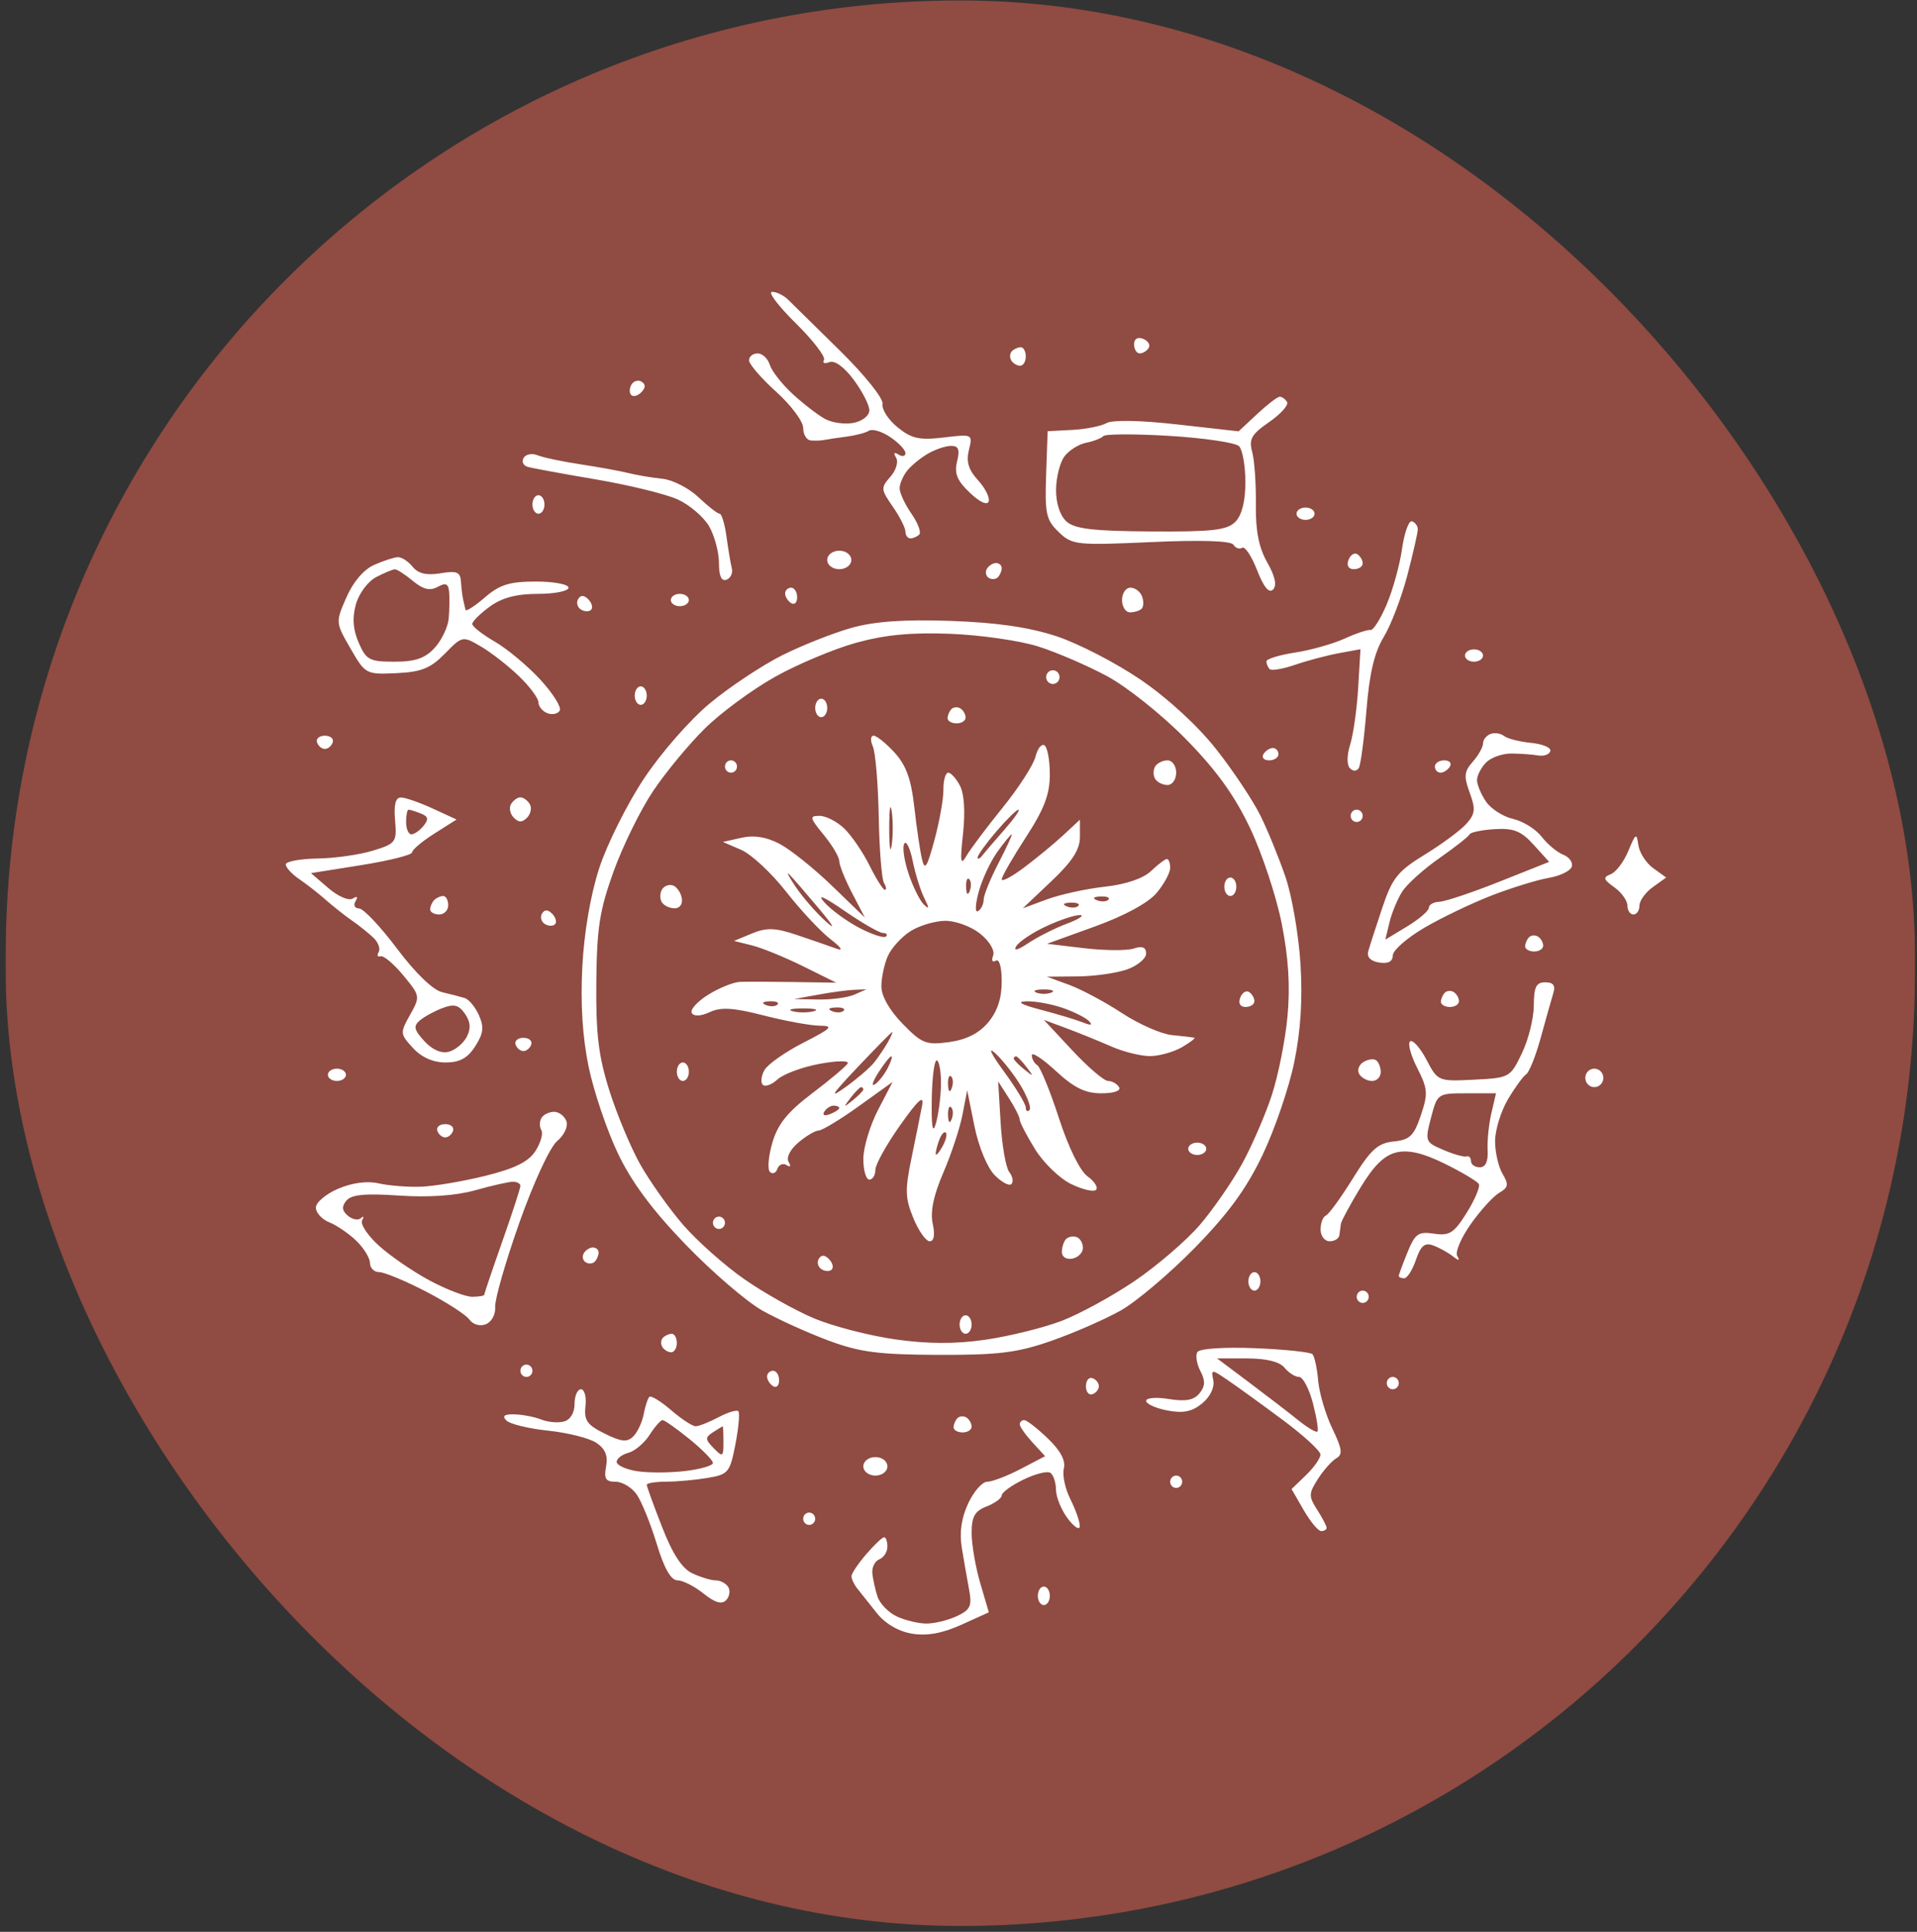
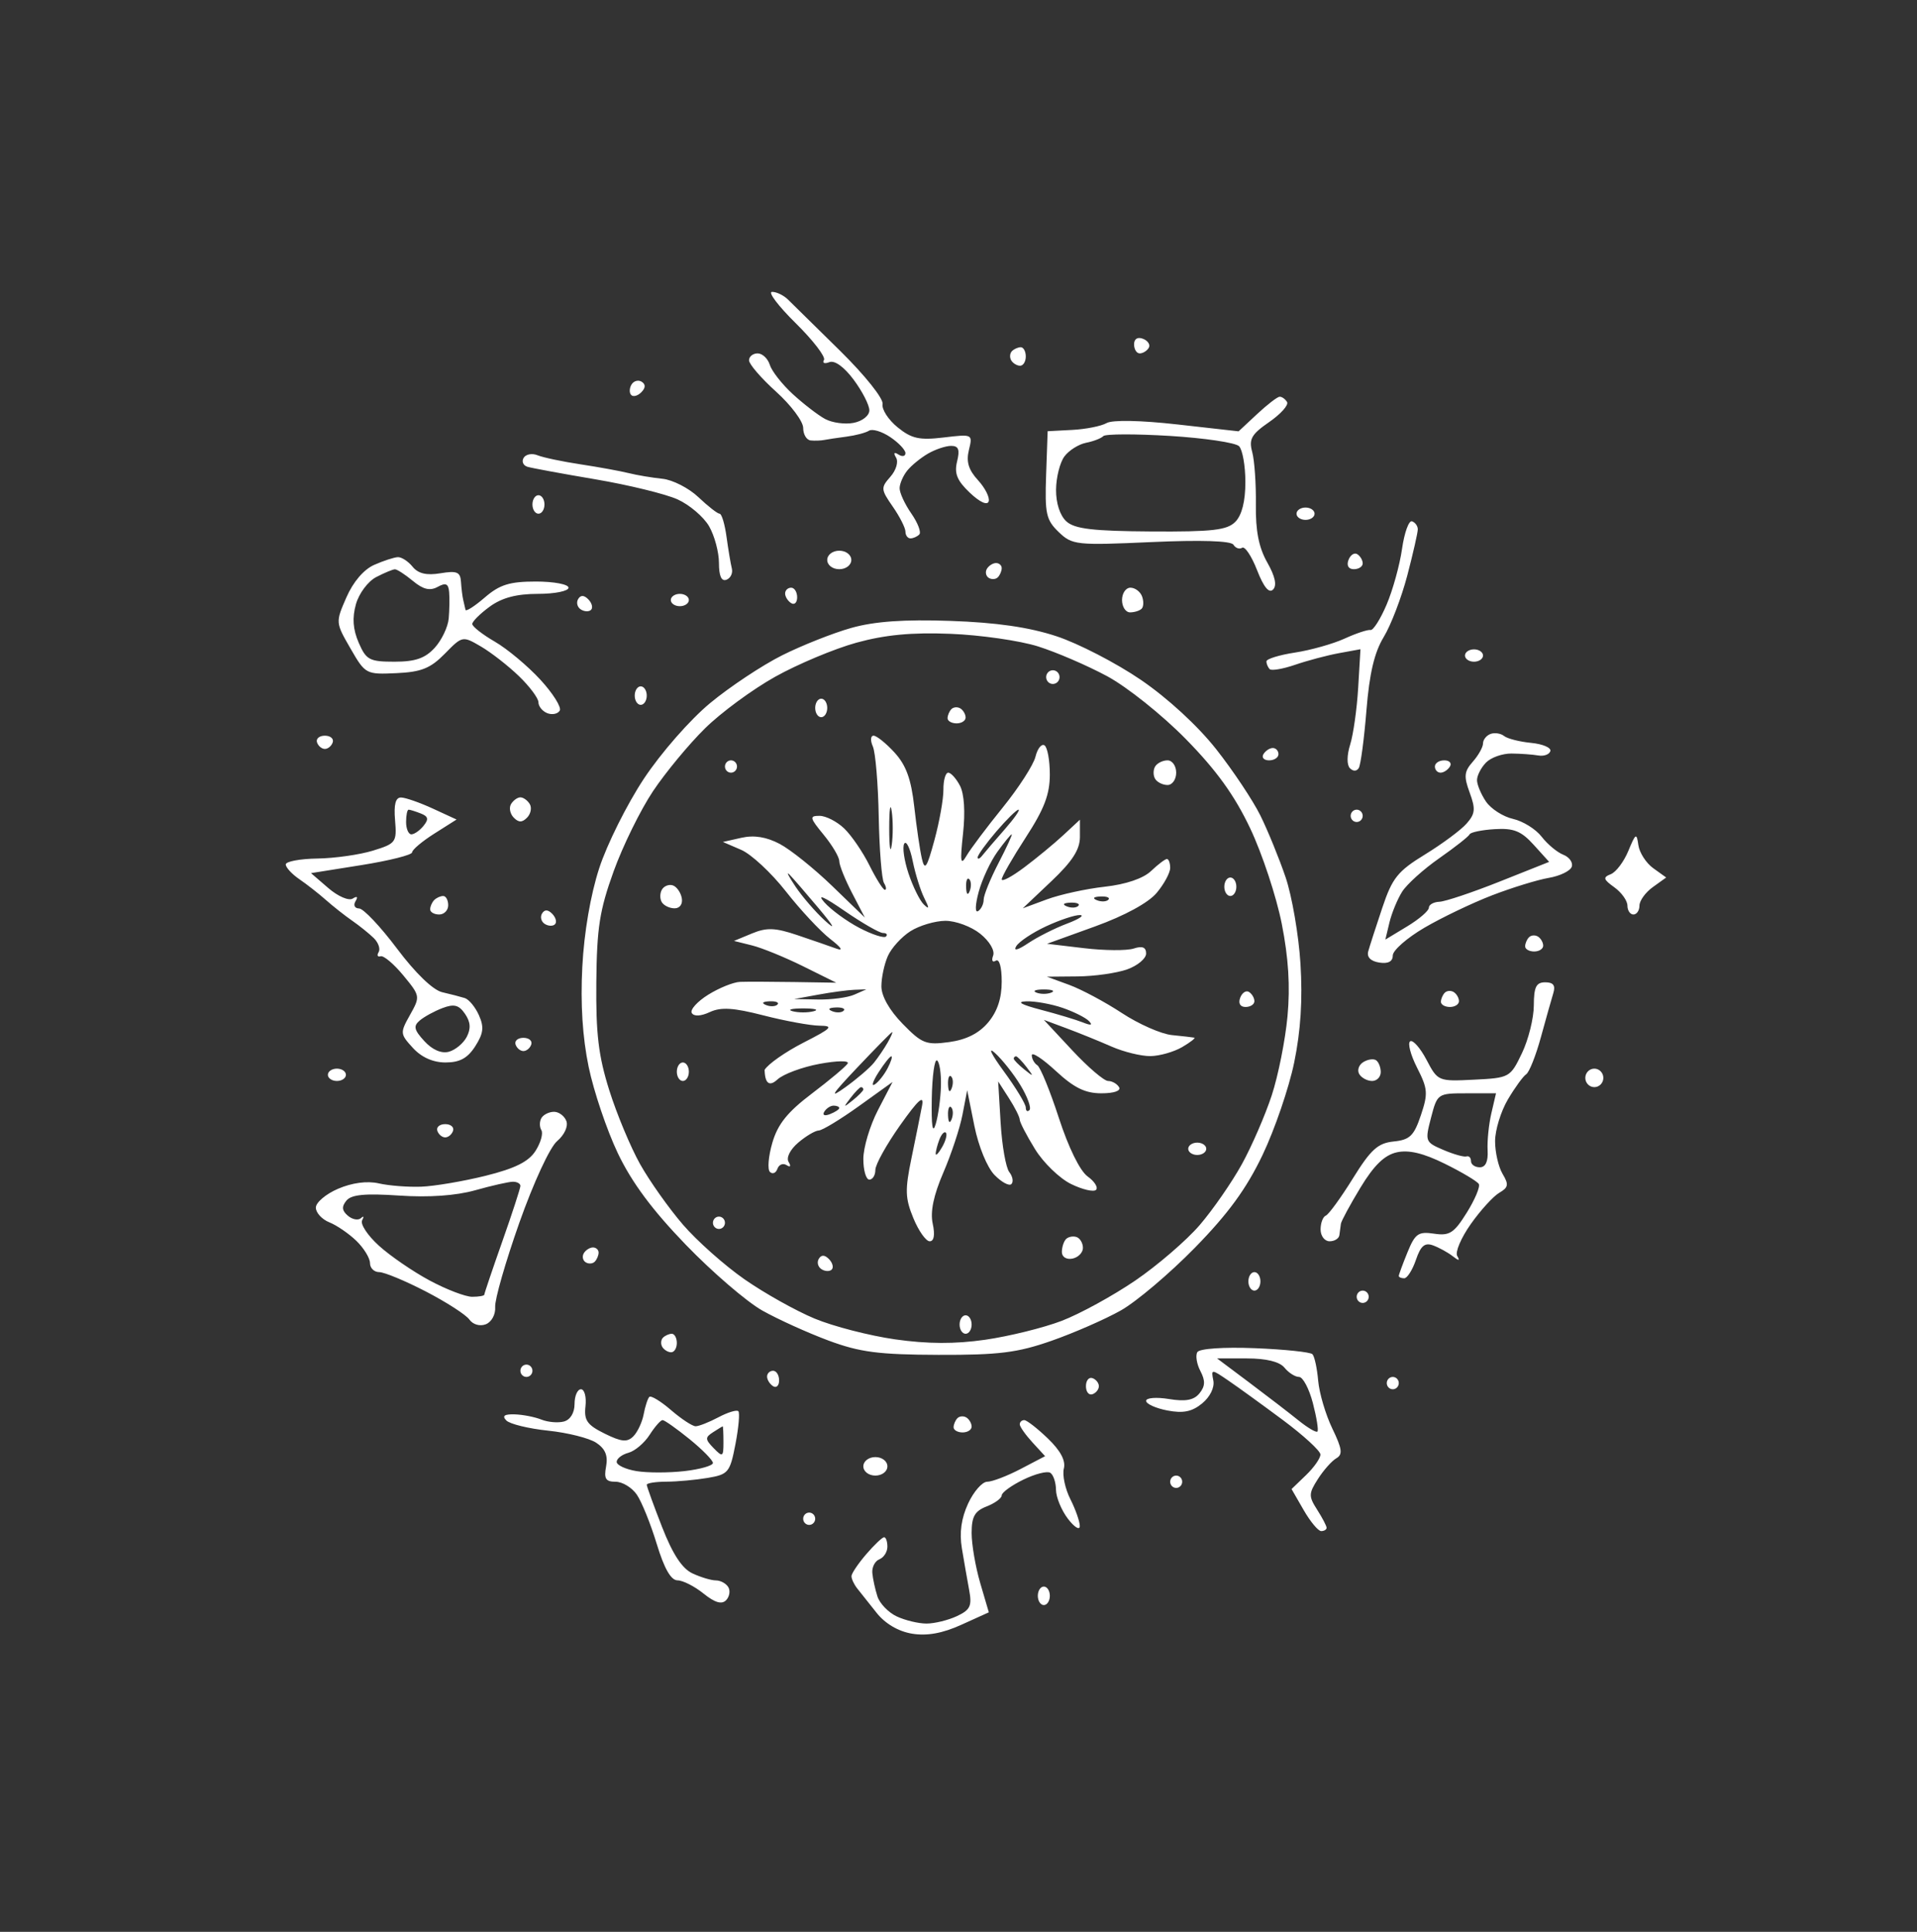
<svg xmlns="http://www.w3.org/2000/svg" width="133" height="134" viewBox="0 0 133 134" fill="none">
  <rect x="0" y="0" width="133" height="134" fill="#333333" stroke="none" />
-   <rect x="0.397" y="0.031" width="132.463" height="133.562" rx="66.232" fill="#904B42" />
-   <path fill-rule="evenodd" clip-rule="evenodd" d="M55.206 22.418C56.413 23.608 57.295 24.756 57.167 24.97C57.038 25.184 57.205 25.252 57.538 25.121C57.908 24.975 58.563 25.448 59.229 26.342C59.826 27.145 60.315 28.098 60.315 28.46C60.315 28.83 59.837 29.211 59.225 29.331C58.625 29.449 57.733 29.327 57.242 29.061C56.751 28.794 55.743 28.018 55.002 27.337C54.26 26.656 53.543 25.742 53.408 25.306C53.273 24.87 52.894 24.513 52.565 24.513C52.236 24.513 51.967 24.73 51.967 24.994C51.967 25.258 52.812 26.237 53.845 27.169C54.878 28.1 55.724 29.231 55.724 29.682C55.724 30.132 55.959 30.523 56.245 30.551C56.532 30.579 56.951 30.564 57.176 30.519C57.401 30.473 58.1 30.369 58.73 30.287C59.359 30.205 60.062 30.02 60.292 29.874C60.521 29.729 61.184 29.928 61.764 30.318C62.344 30.708 62.819 31.209 62.819 31.431C62.819 31.653 62.602 31.697 62.337 31.529C62.03 31.334 61.969 31.413 62.17 31.745C62.346 32.036 62.17 32.62 61.773 33.071C61.1 33.833 61.109 33.945 61.94 35.142C62.424 35.837 62.819 36.618 62.819 36.875C62.819 37.133 62.976 37.344 63.167 37.344C63.359 37.344 63.635 37.221 63.781 37.071C63.927 36.921 63.677 36.266 63.224 35.615C62.772 34.965 62.408 34.173 62.415 33.856C62.422 33.54 62.661 32.992 62.946 32.639C63.23 32.286 63.879 31.757 64.387 31.463C64.896 31.169 65.617 30.928 65.99 30.928C66.505 30.928 66.604 31.186 66.402 32.008C66.198 32.843 66.398 33.335 67.286 34.178C67.975 34.832 68.498 35.072 68.594 34.779C68.681 34.509 68.347 33.847 67.851 33.306C67.192 32.586 67.023 32.026 67.222 31.213C67.492 30.11 67.481 30.105 65.47 30.346C63.788 30.547 63.247 30.428 62.276 29.641C61.633 29.12 61.164 28.394 61.233 28.027C61.303 27.652 60.017 26.04 58.285 24.334C56.595 22.668 54.964 21.065 54.662 20.771C54.361 20.477 53.865 20.241 53.562 20.246C53.259 20.25 53.998 21.228 55.206 22.418ZM78.681 23.885C78.681 24.23 78.858 24.513 79.074 24.513C79.29 24.513 79.571 24.341 79.698 24.13C79.825 23.919 79.648 23.637 79.305 23.502C78.926 23.353 78.681 23.503 78.681 23.885ZM70.205 24.359C70.058 24.509 70.038 24.798 70.16 25C70.282 25.203 70.559 25.369 70.775 25.369C70.991 25.369 71.168 25.08 71.168 24.727C71.168 24.374 71.011 24.085 70.82 24.085C70.629 24.085 70.352 24.209 70.205 24.359ZM43.814 26.673C43.661 26.928 43.651 27.255 43.793 27.4C43.934 27.545 44.251 27.458 44.497 27.206C44.797 26.899 44.803 26.66 44.519 26.479C44.285 26.331 43.968 26.419 43.814 26.673ZM87.212 28.726L85.933 29.919L81.687 29.441C79.137 29.154 77.173 29.117 76.772 29.347C76.403 29.558 75.334 29.771 74.394 29.82L72.685 29.911L72.579 32.936C72.484 35.633 72.579 36.064 73.451 36.904C74.386 37.804 74.669 37.835 79.874 37.601C83.322 37.446 85.413 37.513 85.576 37.785C85.719 38.02 85.99 38.115 86.179 37.995C86.369 37.875 86.835 38.574 87.215 39.549C87.677 40.732 88.046 41.178 88.325 40.892C88.604 40.606 88.469 39.98 87.92 39.011C87.333 37.975 87.106 36.82 87.131 34.992C87.15 33.58 87.037 31.944 86.878 31.356C86.635 30.457 86.822 30.126 88.056 29.274C88.862 28.716 89.42 28.091 89.294 27.884C89.169 27.676 88.937 27.512 88.779 27.519C88.62 27.526 87.915 28.069 87.212 28.726ZM85.966 30.951C86.207 31.198 86.403 32.317 86.403 33.439C86.403 34.769 86.162 35.727 85.712 36.189C85.14 36.775 84.136 36.891 79.868 36.864C75.829 36.839 74.558 36.688 73.985 36.166C73.539 35.759 73.26 34.903 73.268 33.963C73.275 33.117 73.536 32.082 73.847 31.662C74.158 31.241 74.835 30.815 75.351 30.713C75.867 30.611 76.405 30.402 76.546 30.25C76.687 30.097 78.766 30.091 81.166 30.237C83.566 30.384 85.726 30.705 85.966 30.951ZM36.33 31.758C36.177 32.011 36.299 32.291 36.6 32.38C36.902 32.469 39.027 32.861 41.323 33.25C43.618 33.64 46.175 34.264 47.005 34.638C47.834 35.012 48.82 35.852 49.196 36.504C49.572 37.156 49.88 38.301 49.88 39.049C49.88 39.956 50.053 40.344 50.401 40.213C50.689 40.105 50.856 39.752 50.774 39.429C50.692 39.105 50.527 38.119 50.406 37.237C50.286 36.355 50.069 35.633 49.925 35.633C49.78 35.633 49.12 35.117 48.456 34.487C47.793 33.857 46.668 33.282 45.956 33.209C45.244 33.137 44.192 32.96 43.618 32.817C43.045 32.674 41.542 32.4 40.279 32.208C39.017 32.017 37.674 31.734 37.295 31.579C36.916 31.425 36.482 31.505 36.33 31.758ZM36.94 34.992C36.94 35.344 37.128 35.633 37.357 35.633C37.587 35.633 37.775 35.344 37.775 34.992C37.775 34.639 37.587 34.35 37.357 34.35C37.128 34.35 36.94 34.639 36.94 34.992ZM89.951 35.633C89.951 35.868 90.233 36.061 90.578 36.061C90.922 36.061 91.204 35.868 91.204 35.633C91.204 35.398 90.922 35.205 90.578 35.205C90.233 35.205 89.951 35.398 89.951 35.633ZM97.272 38.074C97.11 39.201 96.627 40.945 96.198 41.948C95.77 42.952 95.268 43.74 95.085 43.7C94.902 43.66 94.094 43.927 93.291 44.294C92.487 44.661 90.937 45.097 89.847 45.264C88.757 45.431 87.864 45.706 87.864 45.875C87.864 46.044 87.965 46.286 88.088 46.413C88.212 46.539 89.01 46.403 89.862 46.11C90.715 45.817 92.082 45.455 92.9 45.305L94.388 45.033L94.229 47.711C94.141 49.184 93.891 50.954 93.674 51.644C93.441 52.389 93.433 53.057 93.656 53.285C93.878 53.514 94.129 53.508 94.272 53.271C94.404 53.052 94.643 51.255 94.802 49.278C95.008 46.714 95.352 45.255 96.001 44.187C96.501 43.364 97.238 41.439 97.639 39.91C98.039 38.381 98.366 36.942 98.365 36.713C98.364 36.484 98.183 36.235 97.964 36.16C97.745 36.085 97.433 36.946 97.272 38.074ZM57.393 38.841C57.393 39.197 57.764 39.482 58.228 39.482C58.692 39.482 59.063 39.197 59.063 38.841C59.063 38.484 58.692 38.199 58.228 38.199C57.764 38.199 57.393 38.484 57.393 38.841ZM93.556 38.843C93.411 39.231 93.557 39.482 93.93 39.482C94.267 39.482 94.543 39.301 94.543 39.08C94.543 38.858 94.375 38.571 94.169 38.441C93.963 38.31 93.688 38.492 93.556 38.843ZM25.962 39.181C25.24 39.498 24.501 40.362 24.034 41.435C23.276 43.171 23.277 43.178 24.317 44.982C25.343 46.763 25.391 46.789 27.497 46.693C29.231 46.614 29.867 46.359 30.86 45.345C32.077 44.103 32.093 44.1 33.364 44.842C34.068 45.253 35.254 46.177 36.001 46.897C36.747 47.616 37.357 48.434 37.357 48.716C37.357 48.997 37.633 49.336 37.97 49.468C38.307 49.601 38.696 49.522 38.834 49.293C38.972 49.065 38.367 48.099 37.49 47.146C36.614 46.194 35.192 45.006 34.331 44.508C33.47 44.009 32.766 43.458 32.766 43.282C32.766 43.106 33.311 42.564 33.978 42.078C34.822 41.462 35.836 41.193 37.317 41.193C38.487 41.193 39.444 41.001 39.444 40.765C39.444 40.53 38.426 40.338 37.181 40.338C35.354 40.338 34.669 40.551 33.633 41.445C32.926 42.054 32.325 42.439 32.296 42.3C32.267 42.162 32.197 41.856 32.14 41.621C32.082 41.386 32.012 40.82 31.983 40.365C31.94 39.673 31.704 39.574 30.555 39.765C29.593 39.925 29.012 39.788 28.625 39.31C28.321 38.934 27.86 38.635 27.602 38.646C27.342 38.657 26.604 38.897 25.962 39.181ZM68.472 39.453C68.34 39.672 68.397 39.955 68.598 40.083C68.799 40.21 69.085 40.191 69.231 40.041C69.378 39.89 69.498 39.607 69.498 39.411C69.498 39.215 69.322 39.055 69.105 39.055C68.889 39.055 68.604 39.234 68.472 39.453ZM28.647 40.297C29.359 40.888 29.831 41.001 30.362 40.71C30.93 40.399 31.111 40.48 31.161 41.071C31.197 41.491 31.183 42.316 31.131 42.904C31.079 43.492 30.642 44.406 30.159 44.935C29.496 45.662 28.813 45.898 27.369 45.898C25.633 45.898 25.403 45.775 24.886 44.579C24.485 43.651 24.428 42.861 24.694 41.911C24.903 41.164 25.531 40.324 26.101 40.028C26.667 39.735 27.251 39.492 27.397 39.489C27.544 39.485 28.106 39.849 28.647 40.297ZM54.471 41.168C54.471 41.389 54.659 41.689 54.889 41.834C55.118 41.98 55.306 41.799 55.306 41.432C55.306 41.066 55.118 40.765 54.889 40.765C54.659 40.765 54.471 40.946 54.471 41.168ZM77.846 41.621C77.846 42.091 78.097 42.476 78.403 42.476C78.709 42.476 79.072 42.361 79.209 42.22C79.346 42.08 79.357 41.695 79.234 41.365C79.11 41.035 78.748 40.765 78.428 40.765C78.108 40.765 77.846 41.15 77.846 41.621ZM40.111 41.554C39.967 41.794 40.052 42.118 40.3 42.276C40.549 42.433 40.868 42.443 41.01 42.298C41.151 42.153 41.066 41.828 40.82 41.576C40.52 41.269 40.287 41.262 40.111 41.554ZM46.54 41.621C46.54 41.856 46.822 42.048 47.166 42.048C47.511 42.048 47.793 41.856 47.793 41.621C47.793 41.386 47.511 41.193 47.166 41.193C46.822 41.193 46.54 41.386 46.54 41.621ZM59.063 43.555C57.8 43.91 55.64 44.766 54.263 45.455C52.885 46.145 50.639 47.634 49.272 48.766C47.874 49.922 45.857 52.226 44.664 54.027C43.498 55.79 42.106 58.578 41.572 60.225C40.968 62.084 40.524 64.679 40.4 67.068C40.267 69.633 40.414 71.947 40.84 74.001C41.192 75.698 42.102 78.391 42.862 79.987C43.828 82.014 45.251 83.929 47.584 86.344C49.421 88.245 51.809 90.298 52.891 90.906C53.974 91.514 56.04 92.45 57.483 92.987C59.653 93.794 60.972 93.965 65.115 93.978C69.294 93.992 70.595 93.829 72.962 92.999C74.523 92.452 76.683 91.506 77.763 90.897C78.842 90.288 81.151 88.334 82.893 86.555C85.21 84.19 86.474 82.458 87.595 80.113C88.438 78.348 89.426 75.462 89.79 73.697C90.243 71.499 90.38 69.346 90.226 66.854C90.102 64.855 89.636 62.151 89.192 60.846C88.748 59.541 87.962 57.616 87.445 56.569C86.928 55.522 85.549 53.453 84.381 51.971C83.103 50.349 81.021 48.432 79.149 47.155C77.439 45.988 74.803 44.627 73.291 44.13C71.394 43.506 69.119 43.177 65.95 43.068C62.722 42.956 60.677 43.1 59.063 43.555ZM72.003 44.833C73.265 45.228 75.425 46.158 76.803 46.898C78.194 47.647 80.624 49.586 82.269 51.261C84.398 53.43 85.654 55.173 86.741 57.465C87.571 59.218 88.555 62.193 88.927 64.074C89.396 66.449 89.519 68.412 89.326 70.49C89.175 72.136 88.682 74.606 88.232 75.979C87.782 77.351 86.85 79.499 86.16 80.752C85.47 82.004 84.154 83.903 83.237 84.972C82.319 86.04 80.302 87.776 78.754 88.831C77.206 89.885 74.913 91.14 73.658 91.62C72.403 92.1 70.019 92.689 68.36 92.929C66.264 93.232 64.356 93.224 62.107 92.904C60.328 92.65 57.81 92.001 56.513 91.461C55.215 90.921 53.029 89.696 51.654 88.739C50.278 87.782 48.357 86.075 47.383 84.946C46.409 83.816 45.072 81.93 44.412 80.754C43.752 79.578 42.788 77.269 42.27 75.622C41.52 73.237 41.338 71.715 41.372 68.137C41.408 64.355 41.598 63.141 42.573 60.439C43.21 58.675 44.44 56.173 45.306 54.879C46.171 53.585 47.79 51.629 48.902 50.532C50.014 49.434 52.209 47.819 53.781 46.942C55.352 46.064 57.888 45.002 59.416 44.58C61.404 44.032 63.261 43.856 65.95 43.964C68.016 44.046 70.74 44.437 72.003 44.833ZM101.639 45.47C101.639 45.705 101.921 45.898 102.265 45.898C102.609 45.898 102.891 45.705 102.891 45.47C102.891 45.235 102.609 45.042 102.265 45.042C101.921 45.042 101.639 45.235 101.639 45.47ZM72.651 46.717C72.516 46.939 72.585 47.234 72.802 47.372C73.019 47.51 73.307 47.44 73.441 47.217C73.576 46.994 73.508 46.7 73.29 46.562C73.073 46.424 72.785 46.494 72.651 46.717ZM44.036 48.25C44.036 48.603 44.224 48.891 44.453 48.891C44.683 48.891 44.871 48.603 44.871 48.25C44.871 47.897 44.683 47.608 44.453 47.608C44.224 47.608 44.036 47.897 44.036 48.25ZM56.558 49.105C56.558 49.458 56.746 49.747 56.976 49.747C57.205 49.747 57.393 49.458 57.393 49.105C57.393 48.752 57.205 48.464 56.976 48.464C56.746 48.464 56.558 48.752 56.558 49.105ZM66.008 49.188C65.862 49.339 65.741 49.622 65.741 49.818C65.741 50.014 66.023 50.175 66.368 50.175C66.712 50.175 66.994 49.994 66.994 49.772C66.994 49.55 66.832 49.267 66.634 49.142C66.437 49.017 66.155 49.038 66.008 49.188ZM103.413 50.909C103.126 51.015 102.891 51.31 102.891 51.567C102.891 51.822 102.572 52.393 102.182 52.835C101.581 53.515 101.548 53.846 101.966 54.981C102.385 56.118 102.351 56.447 101.746 57.132C101.353 57.577 100.056 58.539 98.864 59.27C96.966 60.433 96.596 60.895 95.899 62.978C95.46 64.287 95.023 65.641 94.927 65.989C94.816 66.387 95.098 66.674 95.691 66.767C96.31 66.864 96.63 66.696 96.63 66.274C96.63 65.922 97.616 65.057 98.821 64.352C100.027 63.646 102.14 62.635 103.517 62.104C104.895 61.573 106.664 61.028 107.448 60.894C108.233 60.76 108.953 60.41 109.048 60.117C109.144 59.824 108.877 59.45 108.457 59.286C108.036 59.122 107.36 58.559 106.956 58.035C106.551 57.511 105.659 56.957 104.974 56.803C104.288 56.648 103.445 56.109 103.1 55.605C102.756 55.101 102.474 54.429 102.474 54.112C102.474 53.794 102.755 53.247 103.098 52.895C103.441 52.543 104.239 52.261 104.872 52.268C105.504 52.274 106.339 52.335 106.728 52.403C107.116 52.471 107.492 52.334 107.562 52.099C107.633 51.864 107.035 51.608 106.232 51.529C105.429 51.452 104.584 51.237 104.354 51.053C104.123 50.868 103.7 50.804 103.413 50.909ZM21.993 51.49C22.075 51.742 22.321 51.949 22.539 51.949C22.758 51.949 23.003 51.742 23.085 51.49C23.167 51.237 22.922 51.03 22.539 51.03C22.156 51.03 21.911 51.237 21.993 51.49ZM60.558 51.778C60.74 52.19 60.924 54.382 60.966 56.65C61.009 58.917 61.172 60.986 61.33 61.247C61.487 61.508 61.516 61.722 61.392 61.722C61.268 61.722 60.787 60.959 60.323 60.028C59.859 59.096 59.069 57.941 58.566 57.461C58.064 56.982 57.296 56.59 56.86 56.59C56.143 56.59 56.17 56.716 57.147 57.906C57.742 58.629 58.228 59.45 58.228 59.73C58.228 60.009 58.627 61.005 59.115 61.942L60.003 63.647L57.735 61.455C56.487 60.249 54.853 58.938 54.103 58.541C53.185 58.054 52.319 57.913 51.447 58.11L50.153 58.401L51.422 58.948C52.121 59.249 53.515 60.545 54.521 61.828C55.527 63.111 56.913 64.597 57.602 65.131C58.383 65.736 58.54 65.987 58.019 65.797C57.56 65.63 56.339 65.208 55.306 64.86C53.784 64.348 53.19 64.326 52.175 64.747L50.923 65.266L52.175 65.578C52.864 65.749 54.461 66.401 55.724 67.027L58.019 68.164L55.097 68.118C53.49 68.093 51.8 68.088 51.341 68.107C50.882 68.125 49.886 68.528 49.129 69.001C48.371 69.474 47.861 70.044 47.995 70.266C48.146 70.516 48.626 70.491 49.246 70.202C50.014 69.843 50.891 69.897 52.969 70.432C54.463 70.816 56.211 71.137 56.853 71.145C57.867 71.157 57.723 71.31 55.745 72.321C54.495 72.96 53.28 73.811 53.047 74.211C52.813 74.612 52.756 75.076 52.918 75.243C53.081 75.409 53.544 75.242 53.947 74.871C54.35 74.5 55.661 74.015 56.859 73.793C58.08 73.568 58.939 73.557 58.812 73.767C58.687 73.975 57.573 74.91 56.336 75.847C54.638 77.132 53.964 77.968 53.586 79.261C53.31 80.203 53.235 81.116 53.418 81.291C53.601 81.466 53.835 81.368 53.938 81.072C54.041 80.777 54.326 80.662 54.571 80.817C54.839 80.987 54.895 80.897 54.712 80.595C54.536 80.302 54.816 79.74 55.379 79.259C55.913 78.803 56.553 78.424 56.802 78.416C57.051 78.408 58.306 77.647 59.59 76.726L61.925 75.05L60.911 77.003C60.354 78.078 59.898 79.602 59.898 80.39C59.898 81.178 60.086 81.823 60.315 81.823C60.545 81.823 60.732 81.52 60.732 81.149C60.732 80.778 61.507 79.383 62.453 78.048C63.714 76.27 64.12 75.908 63.972 76.691C63.861 77.279 63.531 78.915 63.239 80.326C62.78 82.542 62.798 83.112 63.368 84.496C63.732 85.379 64.242 86.1 64.501 86.1C64.803 86.1 64.879 85.66 64.711 84.877C64.532 84.044 64.768 82.913 65.448 81.336C65.999 80.061 66.596 78.254 66.776 77.32L67.103 75.622L67.603 78.103C67.889 79.519 68.488 80.978 68.998 81.501C69.49 82.005 70.018 82.288 70.172 82.131C70.326 81.973 70.259 81.599 70.023 81.299C69.787 80.999 69.517 79.463 69.423 77.883L69.252 75.013L69.998 76.173C70.409 76.811 70.746 77.481 70.747 77.662C70.749 77.843 71.226 78.763 71.808 79.707C72.389 80.651 73.514 81.74 74.307 82.127C75.1 82.515 75.881 82.697 76.042 82.532C76.203 82.367 75.939 81.947 75.455 81.6C74.929 81.222 74.13 79.596 73.465 77.551C72.854 75.672 72.181 74.025 71.97 73.89C71.758 73.756 71.585 73.443 71.585 73.195C71.585 72.946 72.337 73.439 73.256 74.289C74.516 75.455 75.292 75.836 76.411 75.836C77.295 75.836 77.791 75.663 77.638 75.408C77.496 75.173 77.153 74.98 76.877 74.98C76.6 74.98 75.485 74.027 74.398 72.861L72.422 70.742L73.987 71.324C74.847 71.644 76.249 72.213 77.103 72.588C77.956 72.963 79.177 73.263 79.816 73.255C80.454 73.246 81.447 72.964 82.02 72.628C82.594 72.292 82.97 71.998 82.855 71.975C82.741 71.951 82.04 71.871 81.299 71.796C80.558 71.721 79 71.034 77.836 70.269C76.673 69.504 75.025 68.624 74.175 68.313L72.629 67.747L74.758 67.728C75.929 67.718 77.479 67.498 78.202 67.24C78.925 66.982 79.516 66.488 79.516 66.142C79.516 65.701 79.258 65.597 78.652 65.795C78.176 65.949 76.63 65.938 75.215 65.77L72.643 65.464L75.975 64.26C78.023 63.519 79.669 62.624 80.246 61.937C80.763 61.322 81.186 60.541 81.186 60.201C81.186 59.862 81.084 59.584 80.959 59.584C80.835 59.584 80.341 59.958 79.862 60.415C79.318 60.935 78.111 61.344 76.645 61.507C75.354 61.65 73.547 62.046 72.629 62.386L70.959 63.004L72.942 61.127C74.397 59.748 74.924 58.931 74.924 58.053V56.858L73.777 57.924C73.145 58.511 71.924 59.519 71.063 60.164C70.203 60.81 69.499 61.184 69.499 60.995C69.5 60.807 70.251 59.498 71.168 58.087C72.447 56.117 72.835 55.104 72.836 53.728C72.837 52.742 72.67 51.83 72.465 51.7C72.259 51.57 71.978 51.925 71.84 52.49C71.702 53.055 70.679 54.641 69.567 56.016C68.455 57.39 67.322 58.899 67.049 59.37C66.643 60.07 66.601 59.79 66.815 57.818C66.978 56.324 66.897 55.066 66.603 54.503C66.343 54.004 65.975 53.596 65.787 53.596C65.598 53.596 65.448 54.125 65.453 54.772C65.459 55.419 65.179 56.993 64.831 58.271C64.304 60.212 64.16 60.423 63.958 59.554C63.825 58.982 63.587 57.36 63.429 55.948C63.216 54.044 62.865 53.079 62.068 52.206C61.477 51.559 60.821 51.03 60.61 51.03C60.396 51.03 60.373 51.362 60.558 51.778ZM87.656 52.313C87.514 52.548 87.691 52.741 88.048 52.741C88.406 52.741 88.699 52.548 88.699 52.313C88.699 52.078 88.523 51.885 88.306 51.885C88.09 51.885 87.797 52.078 87.656 52.313ZM50.297 53.168C50.297 53.404 50.485 53.596 50.715 53.596C50.944 53.596 51.132 53.404 51.132 53.168C51.132 52.933 50.944 52.741 50.715 52.741C50.485 52.741 50.297 52.933 50.297 53.168ZM80.142 53.168C80 53.404 80 53.788 80.142 54.024C80.284 54.259 80.671 54.451 81.002 54.451C81.333 54.451 81.603 54.066 81.603 53.596C81.603 53.126 81.333 52.741 81.002 52.741C80.671 52.741 80.284 52.933 80.142 53.168ZM99.552 53.168C99.552 53.404 99.728 53.596 99.945 53.596C100.161 53.596 100.453 53.404 100.595 53.168C100.737 52.933 100.56 52.741 100.203 52.741C99.845 52.741 99.552 52.933 99.552 53.168ZM27.409 56.898C27.537 58.421 27.472 58.511 25.876 59.003C24.959 59.286 23.223 59.533 22.017 59.551C20.812 59.569 19.826 59.754 19.826 59.962C19.826 60.17 20.249 60.629 20.765 60.982C21.282 61.335 22.11 61.983 22.605 62.421C23.1 62.86 23.921 63.508 24.43 63.861C24.938 64.213 25.615 64.758 25.934 65.071C26.252 65.384 26.403 65.822 26.269 66.044C26.135 66.266 26.197 66.395 26.407 66.33C26.616 66.266 27.324 66.863 27.98 67.657C29.157 69.083 29.163 69.118 28.449 70.393C27.747 71.646 27.753 71.713 28.649 72.691C29.247 73.342 30.045 73.697 30.912 73.697C31.898 73.697 32.442 73.4 32.97 72.575C33.541 71.683 33.594 71.243 33.23 70.425C32.979 69.859 32.537 69.322 32.248 69.23C31.959 69.139 31.253 68.956 30.679 68.824C30.041 68.677 28.823 67.502 27.548 65.804C26.4 64.275 25.215 63.02 24.915 63.015C24.609 63.009 24.499 62.788 24.666 62.511C24.852 62.202 24.78 62.134 24.473 62.328C24.2 62.501 23.45 62.179 22.78 61.601L21.577 60.564L25.084 60.005C27.013 59.697 28.592 59.3 28.592 59.122C28.592 58.944 29.286 58.359 30.134 57.822L31.676 56.845L30.03 56.087C29.124 55.67 28.134 55.324 27.829 55.318C27.443 55.31 27.316 55.788 27.409 56.898ZM35.456 55.772C35.302 56.027 35.385 56.451 35.641 56.712C35.981 57.062 36.229 57.062 36.57 56.712C36.825 56.451 36.908 56.027 36.754 55.772C36.599 55.516 36.307 55.307 36.105 55.307C35.903 55.307 35.611 55.516 35.456 55.772ZM61.866 58.621C61.771 59.268 61.693 58.739 61.693 57.445C61.693 56.151 61.771 55.622 61.866 56.269C61.962 56.916 61.962 57.974 61.866 58.621ZM29.194 56.426C29.714 56.63 29.757 56.823 29.386 57.281C29.123 57.607 28.742 57.873 28.541 57.873C28.339 57.873 28.174 57.488 28.174 57.017C28.174 56.547 28.253 56.162 28.349 56.162C28.445 56.162 28.825 56.281 29.194 56.426ZM69.684 57.552C69.011 58.317 68.319 59.125 68.145 59.348C67.971 59.572 67.829 59.627 67.829 59.47C67.829 59.314 68.412 58.505 69.124 57.674C69.837 56.843 70.529 56.162 70.663 56.162C70.797 56.162 70.356 56.787 69.684 57.552ZM93.708 56.59C93.708 56.825 93.896 57.017 94.126 57.017C94.355 57.017 94.543 56.825 94.543 56.59C94.543 56.355 94.355 56.162 94.126 56.162C93.896 56.162 93.708 56.355 93.708 56.59ZM106.406 58.599L107.478 59.783L104.037 61.153C102.144 61.906 100.266 62.535 99.865 62.55C99.463 62.565 99.134 62.751 99.134 62.963C99.134 63.175 98.455 63.759 97.625 64.261L96.115 65.174L96.4 63.982C96.558 63.327 96.953 62.37 97.278 61.854C97.603 61.338 98.765 60.291 99.859 59.527C100.953 58.762 101.898 58.018 101.96 57.874C102.021 57.73 102.806 57.567 103.703 57.513C105.019 57.433 105.541 57.643 106.406 58.599ZM69.278 59.861C68.71 60.955 68.246 62.098 68.246 62.402C68.246 62.706 68.073 63.065 67.861 63.198C67.639 63.339 67.656 62.774 67.899 61.87C68.133 61.005 68.717 59.752 69.198 59.085C69.679 58.418 70.126 57.873 70.191 57.873C70.256 57.873 69.845 58.768 69.278 59.861ZM112.975 59.018C112.667 59.766 112.118 60.494 111.755 60.637C111.196 60.857 111.234 60.996 112.002 61.547C112.501 61.906 112.909 62.476 112.909 62.816C112.909 63.155 113.097 63.433 113.326 63.433C113.556 63.433 113.744 63.155 113.744 62.816C113.744 62.476 114.161 61.899 114.672 61.533L115.599 60.867L114.7 60.221C114.206 59.866 113.741 59.145 113.668 58.617C113.548 57.752 113.481 57.792 112.975 59.018ZM64.121 62.282C64.485 63.008 64.479 63.11 64.092 62.738C63.817 62.474 63.342 61.512 63.036 60.601C62.731 59.69 62.596 58.754 62.736 58.52C62.878 58.286 63.141 58.827 63.322 59.721C63.503 60.614 63.863 61.767 64.121 62.282ZM56.801 63.005C57.872 64.284 58.018 64.57 57.236 63.861C56.589 63.272 55.672 62.214 55.198 61.508C54.724 60.803 54.528 60.418 54.762 60.653C54.997 60.888 55.914 61.947 56.801 63.005ZM67.279 61.802C67.146 62.143 67.047 62.042 67.027 61.544C67.009 61.093 67.107 60.841 67.246 60.983C67.384 61.125 67.399 61.494 67.279 61.802ZM84.942 61.508C84.942 61.861 85.13 62.15 85.36 62.15C85.589 62.15 85.777 61.861 85.777 61.508C85.777 61.155 85.589 60.867 85.36 60.867C85.13 60.867 84.942 61.155 84.942 61.508ZM45.928 61.699C45.779 61.947 45.772 62.342 45.914 62.577C46.056 62.813 46.456 63.005 46.804 63.005C47.17 63.005 47.379 62.705 47.301 62.292C47.227 61.9 46.949 61.505 46.683 61.414C46.417 61.324 46.077 61.452 45.928 61.699ZM61.261 64.716C61.506 64.716 61.599 64.825 61.469 64.96C61.338 65.094 60.508 64.825 59.625 64.364C58.742 63.902 57.646 63.1 57.189 62.583C56.652 61.975 57.148 62.187 58.587 63.179C59.813 64.024 61.017 64.716 61.261 64.716ZM30.122 62.435C29.969 62.592 29.844 62.88 29.844 63.077C29.844 63.272 30.126 63.433 30.47 63.433C30.814 63.433 31.096 63.144 31.096 62.791C31.096 62.438 30.94 62.15 30.748 62.15C30.557 62.15 30.275 62.278 30.122 62.435ZM76.898 62.408C76.76 62.55 76.4 62.565 76.099 62.442C75.766 62.305 75.865 62.204 76.351 62.184C76.791 62.165 77.037 62.266 76.898 62.408ZM74.811 62.836C74.673 62.978 74.312 62.993 74.012 62.87C73.678 62.733 73.777 62.632 74.264 62.611C74.704 62.593 74.95 62.694 74.811 62.836ZM37.606 63.366C37.462 63.606 37.547 63.93 37.796 64.088C38.044 64.245 38.364 64.255 38.505 64.11C38.647 63.965 38.562 63.64 38.316 63.388C38.016 63.081 37.783 63.074 37.606 63.366ZM74.025 64.068C73.186 64.384 71.972 64.996 71.328 65.428C70.611 65.909 70.292 65.988 70.505 65.634C70.697 65.315 71.629 64.694 72.576 64.253C73.523 63.812 74.58 63.461 74.924 63.472C75.269 63.484 74.864 63.752 74.025 64.068ZM68.006 64.767C68.656 65.291 69.034 65.933 68.902 66.286C68.775 66.626 68.856 66.782 69.085 66.638C69.331 66.482 69.498 67.069 69.498 68.088C69.498 69.248 69.195 70.162 68.558 70.92C67.924 71.675 67.045 72.118 65.857 72.282C64.253 72.502 63.963 72.389 62.623 71.015C61.706 70.076 61.15 69.093 61.15 68.414C61.15 67.814 61.352 66.868 61.599 66.312C61.846 65.757 62.55 64.983 63.164 64.593C63.778 64.203 64.866 63.878 65.581 63.872C66.296 63.866 67.387 64.269 68.006 64.767ZM106.08 65.013C105.933 65.163 105.813 65.446 105.813 65.643C105.813 65.839 106.095 65.999 106.439 65.999C106.784 65.999 107.065 65.818 107.065 65.597C107.065 65.375 106.904 65.092 106.706 64.966C106.508 64.842 106.227 64.862 106.08 65.013ZM106.415 69.741C106.413 70.624 106.041 72.115 105.59 73.056C104.782 74.74 104.731 74.768 102.265 74.891C99.784 75.015 99.753 75.002 98.971 73.513C98.536 72.687 98.027 72.109 97.838 72.229C97.649 72.348 97.865 73.175 98.318 74.065C99.061 75.525 99.086 75.849 98.577 77.364C98.099 78.786 97.81 79.064 96.691 79.178C95.596 79.289 95.109 79.73 93.858 81.744C93.028 83.081 92.184 84.24 91.985 84.318C91.785 84.397 91.621 84.83 91.621 85.28C91.621 85.732 91.903 86.1 92.247 86.1C92.591 86.1 92.897 85.908 92.925 85.673C92.954 85.437 93.001 85.084 93.03 84.886C93.059 84.689 93.673 83.554 94.395 82.364C95.327 80.828 96.054 80.123 96.903 79.931C97.737 79.744 98.748 79.984 100.251 80.727C101.436 81.312 102.493 81.943 102.599 82.128C102.705 82.314 102.33 83.206 101.765 84.112C100.879 85.534 100.567 85.734 99.496 85.573C98.404 85.409 98.18 85.565 97.65 86.865C97.319 87.678 97.047 88.416 97.047 88.505C97.047 88.594 97.217 88.666 97.424 88.666C97.631 88.666 97.996 88.091 98.236 87.388C98.568 86.412 98.849 86.174 99.424 86.385C99.839 86.537 100.449 86.871 100.78 87.129C101.22 87.472 101.306 87.468 101.1 87.116C100.946 86.851 101.37 85.856 102.043 84.904C102.716 83.952 103.605 82.976 104.018 82.736C104.654 82.365 104.69 82.165 104.248 81.425C103.961 80.945 103.727 79.924 103.728 79.156C103.729 78.389 104.128 77.087 104.615 76.263C105.102 75.44 105.674 74.653 105.886 74.515C106.097 74.376 106.556 73.222 106.905 71.948C107.254 70.676 107.642 69.297 107.768 68.886C107.931 68.354 107.769 68.137 107.209 68.137C106.577 68.137 106.419 68.456 106.415 69.741ZM59.272 68.993C58.812 69.195 57.685 69.347 56.767 69.33L55.097 69.299L56.767 68.993C57.685 68.824 58.812 68.673 59.272 68.656L60.106 68.625L59.272 68.993ZM72.942 68.848C72.655 68.967 72.185 68.967 71.898 68.848C71.612 68.73 71.846 68.633 72.42 68.633C72.994 68.633 73.229 68.73 72.942 68.848ZM86.043 69.209C85.897 69.597 86.044 69.848 86.416 69.848C86.754 69.848 87.029 69.667 87.029 69.446C87.029 69.224 86.861 68.937 86.656 68.807C86.45 68.676 86.175 68.858 86.043 69.209ZM100.236 68.862C100.089 69.012 99.969 69.296 99.969 69.492C99.969 69.688 100.251 69.848 100.595 69.848C100.94 69.848 101.222 69.667 101.222 69.446C101.222 69.224 101.06 68.941 100.862 68.816C100.665 68.691 100.383 68.711 100.236 68.862ZM32.38 71.926C32.148 72.371 31.589 72.834 31.138 72.954C30.624 73.093 29.992 72.818 29.442 72.217C28.723 71.433 28.665 71.174 29.122 70.785C29.429 70.524 30.139 70.136 30.701 69.923C31.502 69.619 31.839 69.706 32.263 70.326C32.648 70.889 32.681 71.349 32.38 71.926ZM53.941 69.679C53.802 69.821 53.442 69.836 53.141 69.713C52.808 69.576 52.907 69.475 53.393 69.454C53.833 69.436 54.079 69.537 53.941 69.679ZM73.714 69.906C74.495 70.174 75.321 70.587 75.551 70.825C75.831 71.115 75.695 71.147 75.133 70.922C74.674 70.739 73.359 70.342 72.211 70.041C70.824 69.677 70.488 69.481 71.21 69.457C71.807 69.437 72.934 69.639 73.714 69.906ZM56.454 70.143C56.052 70.251 55.395 70.251 54.993 70.143C54.592 70.035 54.92 69.947 55.724 69.947C56.527 69.947 56.855 70.035 56.454 70.143ZM58.532 70.106C58.394 70.248 58.033 70.264 57.733 70.14C57.399 70.004 57.498 69.902 57.985 69.882C58.425 69.864 58.671 69.965 58.532 70.106ZM61.589 72.307C61.355 72.719 60.926 73.352 60.635 73.713C60.344 74.075 59.449 74.842 58.645 75.419C57.499 76.243 57.678 75.947 59.48 74.046C60.743 72.713 61.829 71.609 61.895 71.591C61.961 71.573 61.823 71.896 61.589 72.307ZM35.768 72.446C35.85 72.699 36.096 72.906 36.314 72.906C36.532 72.906 36.778 72.699 36.86 72.446C36.942 72.194 36.697 71.987 36.314 71.987C35.931 71.987 35.686 72.194 35.768 72.446ZM70.811 75.296C71.289 76.088 71.565 76.855 71.424 76.999C71.283 77.143 71.168 77.064 71.168 76.824C71.168 76.583 70.476 75.444 69.631 74.293C68.786 73.142 68.51 72.573 69.018 73.028C69.526 73.483 70.333 74.503 70.811 75.296ZM61.58 74.101C61.341 74.559 60.939 75.063 60.687 75.223C60.435 75.383 60.551 75.009 60.946 74.391C61.341 73.774 61.742 73.27 61.839 73.27C61.935 73.27 61.819 73.644 61.58 74.101ZM65.282 75.326C65.259 76.195 65.095 77.386 64.918 77.974C64.7 78.693 64.612 78.112 64.646 76.203C64.674 74.64 64.838 73.449 65.011 73.555C65.183 73.661 65.305 74.458 65.282 75.326ZM71.221 74.018C71.74 74.696 71.725 74.711 71.063 74.18C70.662 73.857 70.333 73.52 70.333 73.431C70.333 73.342 70.404 73.27 70.491 73.27C70.577 73.27 70.906 73.607 71.221 74.018ZM94.574 73.678C94.268 73.871 94.148 74.243 94.305 74.505C94.463 74.767 94.863 74.98 95.194 74.98C95.525 74.98 95.795 74.703 95.795 74.364C95.795 74.025 95.645 73.653 95.462 73.537C95.279 73.421 94.879 73.484 94.574 73.678ZM46.958 74.339C46.958 74.692 47.146 74.98 47.375 74.98C47.605 74.98 47.793 74.692 47.793 74.339C47.793 73.986 47.605 73.697 47.375 73.697C47.146 73.697 46.958 73.986 46.958 74.339ZM22.748 74.553C22.748 74.788 23.03 74.98 23.374 74.98C23.718 74.98 24 74.788 24 74.553C24 74.317 23.718 74.125 23.374 74.125C23.03 74.125 22.748 74.317 22.748 74.553ZM109.987 74.767C109.987 75.119 110.269 75.408 110.613 75.408C110.958 75.408 111.239 75.119 111.239 74.767C111.239 74.414 110.958 74.125 110.613 74.125C110.269 74.125 109.987 74.414 109.987 74.767ZM66.026 75.489C65.893 75.829 65.794 75.728 65.774 75.23C65.756 74.779 65.855 74.527 65.993 74.669C66.132 74.811 66.147 75.18 66.026 75.489ZM59.898 75.57C59.898 75.658 59.569 75.995 59.167 76.318C58.505 76.85 58.49 76.835 59.009 76.156C59.325 75.745 59.653 75.408 59.74 75.408C59.827 75.408 59.898 75.481 59.898 75.57ZM103.468 77.226C103.29 77.99 103.174 79.145 103.21 79.792C103.253 80.568 103.068 80.968 102.666 80.968C102.331 80.968 102.056 80.776 102.056 80.54C102.056 80.305 101.916 80.158 101.743 80.214C101.571 80.27 100.849 80.067 100.138 79.762C98.877 79.222 98.856 79.167 99.285 77.522C99.721 75.851 99.743 75.836 101.758 75.836H103.792L103.468 77.226ZM58.228 76.859C58.228 76.952 57.937 77.142 57.58 77.282C57.209 77.428 57.041 77.356 57.187 77.114C57.328 76.882 57.619 76.691 57.835 76.691C58.051 76.691 58.228 76.767 58.228 76.859ZM66.026 77.627C65.893 77.968 65.794 77.866 65.774 77.368C65.756 76.917 65.855 76.665 65.993 76.807C66.132 76.949 66.147 77.318 66.026 77.627ZM37.566 77.546C37.424 77.782 37.421 78.161 37.559 78.39C37.697 78.618 37.514 79.267 37.153 79.832C36.675 80.58 35.733 81.048 33.692 81.556C32.149 81.939 30.136 82.28 29.218 82.314C28.299 82.347 26.976 82.244 26.277 82.084C25.475 81.901 24.435 82.038 23.459 82.456C22.609 82.82 21.913 83.409 21.913 83.764C21.913 84.12 22.336 84.58 22.852 84.787C23.369 84.993 24.214 85.574 24.731 86.076C25.247 86.578 25.67 87.27 25.67 87.614C25.67 87.958 25.957 88.239 26.308 88.239C26.659 88.239 28.112 88.842 29.538 89.579C30.963 90.317 32.325 91.193 32.563 91.527C32.814 91.878 33.296 92.016 33.708 91.855C34.108 91.698 34.391 91.173 34.355 90.655C34.319 90.15 35.074 87.522 36.03 84.817C37.019 82.023 38.151 79.576 38.653 79.151C39.156 78.725 39.431 78.128 39.294 77.761C39.161 77.408 38.776 77.119 38.438 77.119C38.101 77.119 37.708 77.311 37.566 77.546ZM30.341 78.434C30.424 78.687 30.669 78.894 30.887 78.894C31.106 78.894 31.351 78.687 31.433 78.434C31.516 78.181 31.27 77.974 30.887 77.974C30.505 77.974 30.259 78.181 30.341 78.434ZM65.375 79.546C65.131 79.975 64.926 80.198 64.919 80.041C64.912 79.883 65.024 79.442 65.167 79.06C65.31 78.678 65.515 78.455 65.623 78.565C65.73 78.675 65.619 79.117 65.375 79.546ZM82.438 79.685C82.438 79.92 82.72 80.113 83.064 80.113C83.408 80.113 83.69 79.92 83.69 79.685C83.69 79.45 83.408 79.257 83.064 79.257C82.72 79.257 82.438 79.45 82.438 79.685ZM36.105 82.257C36.105 82.416 35.542 84.146 34.853 86.1C34.164 88.054 33.601 89.72 33.601 89.802C33.601 89.883 33.222 89.95 32.758 89.95C32.294 89.95 30.97 89.443 29.814 88.823C28.658 88.204 27.071 87.116 26.288 86.406C25.505 85.696 24.982 84.903 25.125 84.645C25.269 84.387 25.232 84.319 25.044 84.493C24.857 84.667 24.449 84.594 24.138 84.329C23.719 83.973 23.692 83.701 24.033 83.28C24.373 82.86 25.329 82.769 27.691 82.929C29.744 83.069 31.634 82.937 32.974 82.56C34.122 82.237 35.297 81.972 35.583 81.97C35.87 81.968 36.105 82.097 36.105 82.257ZM49.462 84.817C49.462 85.052 49.65 85.245 49.88 85.245C50.109 85.245 50.297 85.052 50.297 84.817C50.297 84.582 50.109 84.389 49.88 84.389C49.65 84.389 49.462 84.582 49.462 84.817ZM73.959 85.949C73.801 86.111 73.672 86.513 73.672 86.844C73.672 87.187 73.987 87.384 74.403 87.302C74.804 87.222 75.133 86.888 75.133 86.558C75.133 86.228 74.934 85.889 74.69 85.806C74.446 85.723 74.117 85.787 73.959 85.949ZM40.506 86.926C40.374 87.145 40.43 87.429 40.632 87.556C40.833 87.684 41.118 87.665 41.265 87.514C41.411 87.364 41.531 87.081 41.531 86.884C41.531 86.688 41.355 86.528 41.139 86.528C40.922 86.528 40.638 86.707 40.506 86.926ZM56.807 87.317C56.663 87.556 56.748 87.881 56.997 88.038C57.245 88.195 57.565 88.206 57.706 88.06C57.848 87.915 57.763 87.591 57.517 87.339C57.217 87.032 56.984 87.025 56.807 87.317ZM86.612 88.88C86.612 89.233 86.8 89.522 87.029 89.522C87.259 89.522 87.447 89.233 87.447 88.88C87.447 88.527 87.259 88.239 87.029 88.239C86.8 88.239 86.612 88.527 86.612 88.88ZM94.126 89.95C94.126 90.185 94.313 90.377 94.543 90.377C94.772 90.377 94.96 90.185 94.96 89.95C94.96 89.714 94.772 89.522 94.543 89.522C94.313 89.522 94.126 89.714 94.126 89.95ZM66.576 91.874C66.576 92.227 66.764 92.516 66.994 92.516C67.223 92.516 67.411 92.227 67.411 91.874C67.411 91.521 67.223 91.233 66.994 91.233C66.764 91.233 66.576 91.521 66.576 91.874ZM45.995 92.789C45.848 92.939 45.828 93.228 45.95 93.43C46.072 93.633 46.349 93.799 46.565 93.799C46.781 93.799 46.958 93.51 46.958 93.157C46.958 92.804 46.801 92.516 46.61 92.516C46.419 92.516 46.142 92.639 45.995 92.789ZM83.071 93.788C82.931 94.019 83.026 94.61 83.282 95.1C83.635 95.775 83.619 96.151 83.218 96.647C82.832 97.123 82.254 97.231 81.101 97.042C80.229 96.899 79.516 96.956 79.516 97.168C79.516 97.379 80.179 97.68 80.989 97.836C82.086 98.047 82.701 97.922 83.401 97.349C83.954 96.895 84.275 96.242 84.18 95.76C84.022 94.953 84.038 94.953 85.221 95.76C85.882 96.21 87.587 97.445 89.01 98.503C90.434 99.562 91.604 100.635 91.61 100.888C91.616 101.141 91.168 101.784 90.614 102.317L89.607 103.287L90.447 104.744C90.909 105.546 91.455 106.202 91.662 106.202C91.869 106.202 92.038 106.099 92.038 105.973C92.038 105.847 91.744 105.283 91.383 104.72C90.785 103.783 90.79 103.6 91.438 102.586C91.828 101.977 92.401 101.332 92.712 101.153C93.171 100.89 93.119 100.503 92.434 99.085C91.971 98.125 91.53 96.633 91.454 95.77C91.379 94.906 91.199 94.079 91.055 93.932C90.911 93.785 89.113 93.597 87.059 93.515C84.893 93.429 83.218 93.543 83.071 93.788ZM89.117 94.868C89.403 95.221 89.856 95.509 90.125 95.509C90.394 95.509 90.826 96.326 91.086 97.323C91.346 98.321 91.488 99.21 91.402 99.298C91.316 99.386 90.719 99.035 90.077 98.516C89.434 97.998 87.903 96.821 86.675 95.9L84.441 94.226H86.519C87.857 94.226 88.782 94.455 89.117 94.868ZM36.105 95.082C36.105 95.317 36.293 95.509 36.523 95.509C36.752 95.509 36.94 95.317 36.94 95.082C36.94 94.847 36.752 94.654 36.523 94.654C36.293 94.654 36.105 94.847 36.105 95.082ZM53.219 95.484C53.219 95.706 53.407 96.005 53.636 96.151C53.866 96.296 54.054 96.115 54.054 95.749C54.054 95.382 53.866 95.082 53.636 95.082C53.407 95.082 53.219 95.263 53.219 95.484ZM75.342 96.151C75.342 96.543 75.544 96.795 75.791 96.71C76.037 96.626 76.239 96.375 76.239 96.151C76.239 95.927 76.037 95.676 75.791 95.592C75.544 95.507 75.342 95.759 75.342 96.151ZM96.213 95.937C96.213 96.172 96.4 96.365 96.63 96.365C96.86 96.365 97.047 96.172 97.047 95.937C97.047 95.702 96.86 95.509 96.63 95.509C96.4 95.509 96.213 95.702 96.213 95.937ZM39.862 97.384C39.862 97.999 39.569 98.482 39.125 98.601C38.719 98.71 38.015 98.65 37.559 98.467C37.104 98.285 36.271 98.122 35.709 98.106C34.99 98.085 34.817 98.21 35.127 98.528C35.37 98.776 36.676 99.095 38.029 99.236C39.381 99.377 40.884 99.754 41.367 100.076C41.993 100.491 42.19 100.966 42.05 101.72C41.89 102.571 42.022 102.78 42.712 102.78C43.184 102.78 43.847 103.184 44.185 103.678C44.523 104.172 45.144 105.71 45.565 107.096C46.084 108.802 46.55 109.617 47.006 109.619C47.377 109.621 48.188 110.033 48.809 110.534C49.593 111.165 50.073 111.307 50.374 110.999C50.613 110.754 50.682 110.344 50.528 110.088C50.374 109.832 49.986 109.623 49.666 109.623C49.346 109.623 48.615 109.404 48.043 109.137C47.324 108.802 46.67 107.804 45.936 105.924C45.35 104.425 44.871 103.105 44.871 102.989C44.871 102.874 45.481 102.778 46.227 102.775C46.974 102.773 48.268 102.655 49.103 102.513C50.534 102.271 50.646 102.134 51.024 100.174C51.245 99.029 51.336 97.999 51.226 97.887C51.116 97.774 50.496 97.963 49.848 98.306C49.199 98.65 48.486 98.931 48.263 98.931C48.039 98.931 47.271 98.426 46.555 97.809C45.839 97.191 45.161 96.78 45.049 96.895C44.936 97.01 44.76 97.553 44.657 98.101C44.554 98.649 44.232 99.337 43.94 99.63C43.516 100.055 43.116 100.017 41.949 99.44C40.732 98.838 40.51 98.521 40.62 97.541C40.692 96.894 40.552 96.365 40.307 96.365C40.062 96.365 39.862 96.824 39.862 97.384ZM66.425 98.372C66.279 98.523 66.159 98.806 66.159 99.002C66.159 99.198 66.441 99.359 66.785 99.359C67.129 99.359 67.411 99.178 67.411 98.956C67.411 98.735 67.249 98.451 67.052 98.326C66.854 98.201 66.573 98.222 66.425 98.372ZM47.837 99.822C48.731 100.548 49.462 101.293 49.462 101.477C49.462 101.662 48.576 101.916 47.493 102.041C46.41 102.166 44.907 102.166 44.154 102.041C43.4 101.915 42.784 101.628 42.784 101.401C42.784 101.175 43.151 100.891 43.599 100.771C44.048 100.651 44.709 100.091 45.069 99.528C45.43 98.964 45.834 98.503 45.968 98.503C46.102 98.503 46.943 99.097 47.837 99.822ZM70.75 98.797C70.75 98.958 71.146 99.521 71.629 100.048L72.508 101.006L70.811 101.893C69.878 102.381 68.834 102.78 68.491 102.78C68.148 102.78 67.553 103.459 67.168 104.289C66.694 105.315 66.554 106.309 66.733 107.39C66.878 108.266 67.106 109.569 67.239 110.287C67.446 111.398 67.319 111.667 66.383 112.104C65.779 112.386 64.833 112.617 64.28 112.617C63.728 112.617 62.802 112.395 62.221 112.124C61.641 111.854 61.035 111.228 60.876 110.734C60.716 110.241 60.556 109.508 60.521 109.106C60.486 108.704 60.707 108.278 61.012 108.157C61.318 108.037 61.567 107.645 61.567 107.284C61.567 106.924 61.464 106.629 61.339 106.629C61.213 106.629 60.655 107.158 60.1 107.805C59.544 108.453 59.083 109.134 59.076 109.32C59.069 109.507 59.246 109.892 59.47 110.176C59.694 110.46 60.304 111.228 60.826 111.883C61.423 112.631 62.336 113.165 63.283 113.319C64.318 113.488 65.388 113.294 66.697 112.701L68.604 111.837L68.007 109.807C67.68 108.69 67.411 107.129 67.411 106.337C67.411 105.195 67.627 104.813 68.455 104.491C69.028 104.267 69.498 103.923 69.498 103.725C69.498 103.528 70.168 103.039 70.988 102.639C71.807 102.238 72.652 102.021 72.866 102.157C73.08 102.292 73.259 102.825 73.264 103.34C73.269 103.855 73.641 104.758 74.09 105.346C74.539 105.934 74.91 106.165 74.915 105.859C74.92 105.554 74.626 104.713 74.263 103.992C73.898 103.271 73.694 102.312 73.809 101.862C73.948 101.317 73.577 100.62 72.697 99.776C71.971 99.078 71.236 98.506 71.063 98.505C70.891 98.504 70.75 98.635 70.75 98.797ZM50.193 100.038C50.193 101.061 50.141 101.092 49.514 100.451C48.917 99.838 48.91 99.707 49.462 99.35C49.807 99.126 50.112 98.941 50.141 98.937C50.169 98.934 50.193 99.429 50.193 100.038ZM59.898 101.711C59.898 102.067 60.269 102.352 60.732 102.352C61.196 102.352 61.567 102.067 61.567 101.711C61.567 101.355 61.196 101.069 60.732 101.069C60.269 101.069 59.898 101.355 59.898 101.711ZM81.186 102.78C81.186 103.015 81.374 103.208 81.603 103.208C81.833 103.208 82.02 103.015 82.02 102.78C82.02 102.545 81.833 102.352 81.603 102.352C81.374 102.352 81.186 102.545 81.186 102.78ZM55.724 105.346C55.724 105.581 55.911 105.774 56.141 105.774C56.37 105.774 56.558 105.581 56.558 105.346C56.558 105.111 56.37 104.919 56.141 104.919C55.911 104.919 55.724 105.111 55.724 105.346ZM72.003 110.692C72.003 111.045 72.19 111.334 72.42 111.334C72.65 111.334 72.837 111.045 72.837 110.692C72.837 110.34 72.65 110.051 72.42 110.051C72.19 110.051 72.003 110.34 72.003 110.692Z" fill="white" />
+   <path fill-rule="evenodd" clip-rule="evenodd" d="M55.206 22.418C56.413 23.608 57.295 24.756 57.167 24.97C57.038 25.184 57.205 25.252 57.538 25.121C57.908 24.975 58.563 25.448 59.229 26.342C59.826 27.145 60.315 28.098 60.315 28.46C60.315 28.83 59.837 29.211 59.225 29.331C58.625 29.449 57.733 29.327 57.242 29.061C56.751 28.794 55.743 28.018 55.002 27.337C54.26 26.656 53.543 25.742 53.408 25.306C53.273 24.87 52.894 24.513 52.565 24.513C52.236 24.513 51.967 24.73 51.967 24.994C51.967 25.258 52.812 26.237 53.845 27.169C54.878 28.1 55.724 29.231 55.724 29.682C55.724 30.132 55.959 30.523 56.245 30.551C56.532 30.579 56.951 30.564 57.176 30.519C57.401 30.473 58.1 30.369 58.73 30.287C59.359 30.205 60.062 30.02 60.292 29.874C60.521 29.729 61.184 29.928 61.764 30.318C62.344 30.708 62.819 31.209 62.819 31.431C62.819 31.653 62.602 31.697 62.337 31.529C62.03 31.334 61.969 31.413 62.17 31.745C62.346 32.036 62.17 32.62 61.773 33.071C61.1 33.833 61.109 33.945 61.94 35.142C62.424 35.837 62.819 36.618 62.819 36.875C62.819 37.133 62.976 37.344 63.167 37.344C63.359 37.344 63.635 37.221 63.781 37.071C63.927 36.921 63.677 36.266 63.224 35.615C62.772 34.965 62.408 34.173 62.415 33.856C62.422 33.54 62.661 32.992 62.946 32.639C63.23 32.286 63.879 31.757 64.387 31.463C64.896 31.169 65.617 30.928 65.99 30.928C66.505 30.928 66.604 31.186 66.402 32.008C66.198 32.843 66.398 33.335 67.286 34.178C67.975 34.832 68.498 35.072 68.594 34.779C68.681 34.509 68.347 33.847 67.851 33.306C67.192 32.586 67.023 32.026 67.222 31.213C67.492 30.11 67.481 30.105 65.47 30.346C63.788 30.547 63.247 30.428 62.276 29.641C61.633 29.12 61.164 28.394 61.233 28.027C61.303 27.652 60.017 26.04 58.285 24.334C56.595 22.668 54.964 21.065 54.662 20.771C54.361 20.477 53.865 20.241 53.562 20.246C53.259 20.25 53.998 21.228 55.206 22.418ZM78.681 23.885C78.681 24.23 78.858 24.513 79.074 24.513C79.29 24.513 79.571 24.341 79.698 24.13C79.825 23.919 79.648 23.637 79.305 23.502C78.926 23.353 78.681 23.503 78.681 23.885ZM70.205 24.359C70.058 24.509 70.038 24.798 70.16 25C70.282 25.203 70.559 25.369 70.775 25.369C70.991 25.369 71.168 25.08 71.168 24.727C71.168 24.374 71.011 24.085 70.82 24.085C70.629 24.085 70.352 24.209 70.205 24.359ZM43.814 26.673C43.661 26.928 43.651 27.255 43.793 27.4C43.934 27.545 44.251 27.458 44.497 27.206C44.797 26.899 44.803 26.66 44.519 26.479C44.285 26.331 43.968 26.419 43.814 26.673ZM87.212 28.726L85.933 29.919L81.687 29.441C79.137 29.154 77.173 29.117 76.772 29.347C76.403 29.558 75.334 29.771 74.394 29.82L72.685 29.911L72.579 32.936C72.484 35.633 72.579 36.064 73.451 36.904C74.386 37.804 74.669 37.835 79.874 37.601C83.322 37.446 85.413 37.513 85.576 37.785C85.719 38.02 85.99 38.115 86.179 37.995C86.369 37.875 86.835 38.574 87.215 39.549C87.677 40.732 88.046 41.178 88.325 40.892C88.604 40.606 88.469 39.98 87.92 39.011C87.333 37.975 87.106 36.82 87.131 34.992C87.15 33.58 87.037 31.944 86.878 31.356C86.635 30.457 86.822 30.126 88.056 29.274C88.862 28.716 89.42 28.091 89.294 27.884C89.169 27.676 88.937 27.512 88.779 27.519C88.62 27.526 87.915 28.069 87.212 28.726ZM85.966 30.951C86.207 31.198 86.403 32.317 86.403 33.439C86.403 34.769 86.162 35.727 85.712 36.189C85.14 36.775 84.136 36.891 79.868 36.864C75.829 36.839 74.558 36.688 73.985 36.166C73.539 35.759 73.26 34.903 73.268 33.963C73.275 33.117 73.536 32.082 73.847 31.662C74.158 31.241 74.835 30.815 75.351 30.713C75.867 30.611 76.405 30.402 76.546 30.25C76.687 30.097 78.766 30.091 81.166 30.237C83.566 30.384 85.726 30.705 85.966 30.951ZM36.33 31.758C36.177 32.011 36.299 32.291 36.6 32.38C36.902 32.469 39.027 32.861 41.323 33.25C43.618 33.64 46.175 34.264 47.005 34.638C47.834 35.012 48.82 35.852 49.196 36.504C49.572 37.156 49.88 38.301 49.88 39.049C49.88 39.956 50.053 40.344 50.401 40.213C50.689 40.105 50.856 39.752 50.774 39.429C50.692 39.105 50.527 38.119 50.406 37.237C50.286 36.355 50.069 35.633 49.925 35.633C49.78 35.633 49.12 35.117 48.456 34.487C47.793 33.857 46.668 33.282 45.956 33.209C45.244 33.137 44.192 32.96 43.618 32.817C43.045 32.674 41.542 32.4 40.279 32.208C39.017 32.017 37.674 31.734 37.295 31.579C36.916 31.425 36.482 31.505 36.33 31.758ZM36.94 34.992C36.94 35.344 37.128 35.633 37.357 35.633C37.587 35.633 37.775 35.344 37.775 34.992C37.775 34.639 37.587 34.35 37.357 34.35C37.128 34.35 36.94 34.639 36.94 34.992ZM89.951 35.633C89.951 35.868 90.233 36.061 90.578 36.061C90.922 36.061 91.204 35.868 91.204 35.633C91.204 35.398 90.922 35.205 90.578 35.205C90.233 35.205 89.951 35.398 89.951 35.633ZM97.272 38.074C97.11 39.201 96.627 40.945 96.198 41.948C95.77 42.952 95.268 43.74 95.085 43.7C94.902 43.66 94.094 43.927 93.291 44.294C92.487 44.661 90.937 45.097 89.847 45.264C88.757 45.431 87.864 45.706 87.864 45.875C87.864 46.044 87.965 46.286 88.088 46.413C88.212 46.539 89.01 46.403 89.862 46.11C90.715 45.817 92.082 45.455 92.9 45.305L94.388 45.033L94.229 47.711C94.141 49.184 93.891 50.954 93.674 51.644C93.441 52.389 93.433 53.057 93.656 53.285C93.878 53.514 94.129 53.508 94.272 53.271C94.404 53.052 94.643 51.255 94.802 49.278C95.008 46.714 95.352 45.255 96.001 44.187C96.501 43.364 97.238 41.439 97.639 39.91C98.039 38.381 98.366 36.942 98.365 36.713C98.364 36.484 98.183 36.235 97.964 36.16C97.745 36.085 97.433 36.946 97.272 38.074ZM57.393 38.841C57.393 39.197 57.764 39.482 58.228 39.482C58.692 39.482 59.063 39.197 59.063 38.841C59.063 38.484 58.692 38.199 58.228 38.199C57.764 38.199 57.393 38.484 57.393 38.841ZM93.556 38.843C93.411 39.231 93.557 39.482 93.93 39.482C94.267 39.482 94.543 39.301 94.543 39.08C94.543 38.858 94.375 38.571 94.169 38.441C93.963 38.31 93.688 38.492 93.556 38.843ZM25.962 39.181C25.24 39.498 24.501 40.362 24.034 41.435C23.276 43.171 23.277 43.178 24.317 44.982C25.343 46.763 25.391 46.789 27.497 46.693C29.231 46.614 29.867 46.359 30.86 45.345C32.077 44.103 32.093 44.1 33.364 44.842C34.068 45.253 35.254 46.177 36.001 46.897C36.747 47.616 37.357 48.434 37.357 48.716C37.357 48.997 37.633 49.336 37.97 49.468C38.307 49.601 38.696 49.522 38.834 49.293C38.972 49.065 38.367 48.099 37.49 47.146C36.614 46.194 35.192 45.006 34.331 44.508C33.47 44.009 32.766 43.458 32.766 43.282C32.766 43.106 33.311 42.564 33.978 42.078C34.822 41.462 35.836 41.193 37.317 41.193C38.487 41.193 39.444 41.001 39.444 40.765C39.444 40.53 38.426 40.338 37.181 40.338C35.354 40.338 34.669 40.551 33.633 41.445C32.926 42.054 32.325 42.439 32.296 42.3C32.267 42.162 32.197 41.856 32.14 41.621C32.082 41.386 32.012 40.82 31.983 40.365C31.94 39.673 31.704 39.574 30.555 39.765C29.593 39.925 29.012 39.788 28.625 39.31C28.321 38.934 27.86 38.635 27.602 38.646C27.342 38.657 26.604 38.897 25.962 39.181ZM68.472 39.453C68.34 39.672 68.397 39.955 68.598 40.083C68.799 40.21 69.085 40.191 69.231 40.041C69.378 39.89 69.498 39.607 69.498 39.411C69.498 39.215 69.322 39.055 69.105 39.055C68.889 39.055 68.604 39.234 68.472 39.453ZM28.647 40.297C29.359 40.888 29.831 41.001 30.362 40.71C30.93 40.399 31.111 40.48 31.161 41.071C31.197 41.491 31.183 42.316 31.131 42.904C31.079 43.492 30.642 44.406 30.159 44.935C29.496 45.662 28.813 45.898 27.369 45.898C25.633 45.898 25.403 45.775 24.886 44.579C24.485 43.651 24.428 42.861 24.694 41.911C24.903 41.164 25.531 40.324 26.101 40.028C26.667 39.735 27.251 39.492 27.397 39.489C27.544 39.485 28.106 39.849 28.647 40.297ZM54.471 41.168C54.471 41.389 54.659 41.689 54.889 41.834C55.118 41.98 55.306 41.799 55.306 41.432C55.306 41.066 55.118 40.765 54.889 40.765C54.659 40.765 54.471 40.946 54.471 41.168ZM77.846 41.621C77.846 42.091 78.097 42.476 78.403 42.476C78.709 42.476 79.072 42.361 79.209 42.22C79.346 42.08 79.357 41.695 79.234 41.365C79.11 41.035 78.748 40.765 78.428 40.765C78.108 40.765 77.846 41.15 77.846 41.621ZM40.111 41.554C39.967 41.794 40.052 42.118 40.3 42.276C40.549 42.433 40.868 42.443 41.01 42.298C41.151 42.153 41.066 41.828 40.82 41.576C40.52 41.269 40.287 41.262 40.111 41.554ZM46.54 41.621C46.54 41.856 46.822 42.048 47.166 42.048C47.511 42.048 47.793 41.856 47.793 41.621C47.793 41.386 47.511 41.193 47.166 41.193C46.822 41.193 46.54 41.386 46.54 41.621ZM59.063 43.555C57.8 43.91 55.64 44.766 54.263 45.455C52.885 46.145 50.639 47.634 49.272 48.766C47.874 49.922 45.857 52.226 44.664 54.027C43.498 55.79 42.106 58.578 41.572 60.225C40.968 62.084 40.524 64.679 40.4 67.068C40.267 69.633 40.414 71.947 40.84 74.001C41.192 75.698 42.102 78.391 42.862 79.987C43.828 82.014 45.251 83.929 47.584 86.344C49.421 88.245 51.809 90.298 52.891 90.906C53.974 91.514 56.04 92.45 57.483 92.987C59.653 93.794 60.972 93.965 65.115 93.978C69.294 93.992 70.595 93.829 72.962 92.999C74.523 92.452 76.683 91.506 77.763 90.897C78.842 90.288 81.151 88.334 82.893 86.555C85.21 84.19 86.474 82.458 87.595 80.113C88.438 78.348 89.426 75.462 89.79 73.697C90.243 71.499 90.38 69.346 90.226 66.854C90.102 64.855 89.636 62.151 89.192 60.846C88.748 59.541 87.962 57.616 87.445 56.569C86.928 55.522 85.549 53.453 84.381 51.971C83.103 50.349 81.021 48.432 79.149 47.155C77.439 45.988 74.803 44.627 73.291 44.13C71.394 43.506 69.119 43.177 65.95 43.068C62.722 42.956 60.677 43.1 59.063 43.555ZM72.003 44.833C73.265 45.228 75.425 46.158 76.803 46.898C78.194 47.647 80.624 49.586 82.269 51.261C84.398 53.43 85.654 55.173 86.741 57.465C87.571 59.218 88.555 62.193 88.927 64.074C89.396 66.449 89.519 68.412 89.326 70.49C89.175 72.136 88.682 74.606 88.232 75.979C87.782 77.351 86.85 79.499 86.16 80.752C85.47 82.004 84.154 83.903 83.237 84.972C82.319 86.04 80.302 87.776 78.754 88.831C77.206 89.885 74.913 91.14 73.658 91.62C72.403 92.1 70.019 92.689 68.36 92.929C66.264 93.232 64.356 93.224 62.107 92.904C60.328 92.65 57.81 92.001 56.513 91.461C55.215 90.921 53.029 89.696 51.654 88.739C50.278 87.782 48.357 86.075 47.383 84.946C46.409 83.816 45.072 81.93 44.412 80.754C43.752 79.578 42.788 77.269 42.27 75.622C41.52 73.237 41.338 71.715 41.372 68.137C41.408 64.355 41.598 63.141 42.573 60.439C43.21 58.675 44.44 56.173 45.306 54.879C46.171 53.585 47.79 51.629 48.902 50.532C50.014 49.434 52.209 47.819 53.781 46.942C55.352 46.064 57.888 45.002 59.416 44.58C61.404 44.032 63.261 43.856 65.95 43.964C68.016 44.046 70.74 44.437 72.003 44.833ZM101.639 45.47C101.639 45.705 101.921 45.898 102.265 45.898C102.609 45.898 102.891 45.705 102.891 45.47C102.891 45.235 102.609 45.042 102.265 45.042C101.921 45.042 101.639 45.235 101.639 45.47ZM72.651 46.717C72.516 46.939 72.585 47.234 72.802 47.372C73.019 47.51 73.307 47.44 73.441 47.217C73.576 46.994 73.508 46.7 73.29 46.562C73.073 46.424 72.785 46.494 72.651 46.717ZM44.036 48.25C44.036 48.603 44.224 48.891 44.453 48.891C44.683 48.891 44.871 48.603 44.871 48.25C44.871 47.897 44.683 47.608 44.453 47.608C44.224 47.608 44.036 47.897 44.036 48.25ZM56.558 49.105C56.558 49.458 56.746 49.747 56.976 49.747C57.205 49.747 57.393 49.458 57.393 49.105C57.393 48.752 57.205 48.464 56.976 48.464C56.746 48.464 56.558 48.752 56.558 49.105ZM66.008 49.188C65.862 49.339 65.741 49.622 65.741 49.818C65.741 50.014 66.023 50.175 66.368 50.175C66.712 50.175 66.994 49.994 66.994 49.772C66.994 49.55 66.832 49.267 66.634 49.142C66.437 49.017 66.155 49.038 66.008 49.188ZM103.413 50.909C103.126 51.015 102.891 51.31 102.891 51.567C102.891 51.822 102.572 52.393 102.182 52.835C101.581 53.515 101.548 53.846 101.966 54.981C102.385 56.118 102.351 56.447 101.746 57.132C101.353 57.577 100.056 58.539 98.864 59.27C96.966 60.433 96.596 60.895 95.899 62.978C95.46 64.287 95.023 65.641 94.927 65.989C94.816 66.387 95.098 66.674 95.691 66.767C96.31 66.864 96.63 66.696 96.63 66.274C96.63 65.922 97.616 65.057 98.821 64.352C100.027 63.646 102.14 62.635 103.517 62.104C104.895 61.573 106.664 61.028 107.448 60.894C108.233 60.76 108.953 60.41 109.048 60.117C109.144 59.824 108.877 59.45 108.457 59.286C108.036 59.122 107.36 58.559 106.956 58.035C106.551 57.511 105.659 56.957 104.974 56.803C104.288 56.648 103.445 56.109 103.1 55.605C102.756 55.101 102.474 54.429 102.474 54.112C102.474 53.794 102.755 53.247 103.098 52.895C103.441 52.543 104.239 52.261 104.872 52.268C105.504 52.274 106.339 52.335 106.728 52.403C107.116 52.471 107.492 52.334 107.562 52.099C107.633 51.864 107.035 51.608 106.232 51.529C105.429 51.452 104.584 51.237 104.354 51.053C104.123 50.868 103.7 50.804 103.413 50.909ZM21.993 51.49C22.075 51.742 22.321 51.949 22.539 51.949C22.758 51.949 23.003 51.742 23.085 51.49C23.167 51.237 22.922 51.03 22.539 51.03C22.156 51.03 21.911 51.237 21.993 51.49ZM60.558 51.778C60.74 52.19 60.924 54.382 60.966 56.65C61.009 58.917 61.172 60.986 61.33 61.247C61.487 61.508 61.516 61.722 61.392 61.722C61.268 61.722 60.787 60.959 60.323 60.028C59.859 59.096 59.069 57.941 58.566 57.461C58.064 56.982 57.296 56.59 56.86 56.59C56.143 56.59 56.17 56.716 57.147 57.906C57.742 58.629 58.228 59.45 58.228 59.73C58.228 60.009 58.627 61.005 59.115 61.942L60.003 63.647L57.735 61.455C56.487 60.249 54.853 58.938 54.103 58.541C53.185 58.054 52.319 57.913 51.447 58.11L50.153 58.401L51.422 58.948C52.121 59.249 53.515 60.545 54.521 61.828C55.527 63.111 56.913 64.597 57.602 65.131C58.383 65.736 58.54 65.987 58.019 65.797C57.56 65.63 56.339 65.208 55.306 64.86C53.784 64.348 53.19 64.326 52.175 64.747L50.923 65.266L52.175 65.578C52.864 65.749 54.461 66.401 55.724 67.027L58.019 68.164L55.097 68.118C53.49 68.093 51.8 68.088 51.341 68.107C50.882 68.125 49.886 68.528 49.129 69.001C48.371 69.474 47.861 70.044 47.995 70.266C48.146 70.516 48.626 70.491 49.246 70.202C50.014 69.843 50.891 69.897 52.969 70.432C54.463 70.816 56.211 71.137 56.853 71.145C57.867 71.157 57.723 71.31 55.745 72.321C54.495 72.96 53.28 73.811 53.047 74.211C53.081 75.409 53.544 75.242 53.947 74.871C54.35 74.5 55.661 74.015 56.859 73.793C58.08 73.568 58.939 73.557 58.812 73.767C58.687 73.975 57.573 74.91 56.336 75.847C54.638 77.132 53.964 77.968 53.586 79.261C53.31 80.203 53.235 81.116 53.418 81.291C53.601 81.466 53.835 81.368 53.938 81.072C54.041 80.777 54.326 80.662 54.571 80.817C54.839 80.987 54.895 80.897 54.712 80.595C54.536 80.302 54.816 79.74 55.379 79.259C55.913 78.803 56.553 78.424 56.802 78.416C57.051 78.408 58.306 77.647 59.59 76.726L61.925 75.05L60.911 77.003C60.354 78.078 59.898 79.602 59.898 80.39C59.898 81.178 60.086 81.823 60.315 81.823C60.545 81.823 60.732 81.52 60.732 81.149C60.732 80.778 61.507 79.383 62.453 78.048C63.714 76.27 64.12 75.908 63.972 76.691C63.861 77.279 63.531 78.915 63.239 80.326C62.78 82.542 62.798 83.112 63.368 84.496C63.732 85.379 64.242 86.1 64.501 86.1C64.803 86.1 64.879 85.66 64.711 84.877C64.532 84.044 64.768 82.913 65.448 81.336C65.999 80.061 66.596 78.254 66.776 77.32L67.103 75.622L67.603 78.103C67.889 79.519 68.488 80.978 68.998 81.501C69.49 82.005 70.018 82.288 70.172 82.131C70.326 81.973 70.259 81.599 70.023 81.299C69.787 80.999 69.517 79.463 69.423 77.883L69.252 75.013L69.998 76.173C70.409 76.811 70.746 77.481 70.747 77.662C70.749 77.843 71.226 78.763 71.808 79.707C72.389 80.651 73.514 81.74 74.307 82.127C75.1 82.515 75.881 82.697 76.042 82.532C76.203 82.367 75.939 81.947 75.455 81.6C74.929 81.222 74.13 79.596 73.465 77.551C72.854 75.672 72.181 74.025 71.97 73.89C71.758 73.756 71.585 73.443 71.585 73.195C71.585 72.946 72.337 73.439 73.256 74.289C74.516 75.455 75.292 75.836 76.411 75.836C77.295 75.836 77.791 75.663 77.638 75.408C77.496 75.173 77.153 74.98 76.877 74.98C76.6 74.98 75.485 74.027 74.398 72.861L72.422 70.742L73.987 71.324C74.847 71.644 76.249 72.213 77.103 72.588C77.956 72.963 79.177 73.263 79.816 73.255C80.454 73.246 81.447 72.964 82.02 72.628C82.594 72.292 82.97 71.998 82.855 71.975C82.741 71.951 82.04 71.871 81.299 71.796C80.558 71.721 79 71.034 77.836 70.269C76.673 69.504 75.025 68.624 74.175 68.313L72.629 67.747L74.758 67.728C75.929 67.718 77.479 67.498 78.202 67.24C78.925 66.982 79.516 66.488 79.516 66.142C79.516 65.701 79.258 65.597 78.652 65.795C78.176 65.949 76.63 65.938 75.215 65.77L72.643 65.464L75.975 64.26C78.023 63.519 79.669 62.624 80.246 61.937C80.763 61.322 81.186 60.541 81.186 60.201C81.186 59.862 81.084 59.584 80.959 59.584C80.835 59.584 80.341 59.958 79.862 60.415C79.318 60.935 78.111 61.344 76.645 61.507C75.354 61.65 73.547 62.046 72.629 62.386L70.959 63.004L72.942 61.127C74.397 59.748 74.924 58.931 74.924 58.053V56.858L73.777 57.924C73.145 58.511 71.924 59.519 71.063 60.164C70.203 60.81 69.499 61.184 69.499 60.995C69.5 60.807 70.251 59.498 71.168 58.087C72.447 56.117 72.835 55.104 72.836 53.728C72.837 52.742 72.67 51.83 72.465 51.7C72.259 51.57 71.978 51.925 71.84 52.49C71.702 53.055 70.679 54.641 69.567 56.016C68.455 57.39 67.322 58.899 67.049 59.37C66.643 60.07 66.601 59.79 66.815 57.818C66.978 56.324 66.897 55.066 66.603 54.503C66.343 54.004 65.975 53.596 65.787 53.596C65.598 53.596 65.448 54.125 65.453 54.772C65.459 55.419 65.179 56.993 64.831 58.271C64.304 60.212 64.16 60.423 63.958 59.554C63.825 58.982 63.587 57.36 63.429 55.948C63.216 54.044 62.865 53.079 62.068 52.206C61.477 51.559 60.821 51.03 60.61 51.03C60.396 51.03 60.373 51.362 60.558 51.778ZM87.656 52.313C87.514 52.548 87.691 52.741 88.048 52.741C88.406 52.741 88.699 52.548 88.699 52.313C88.699 52.078 88.523 51.885 88.306 51.885C88.09 51.885 87.797 52.078 87.656 52.313ZM50.297 53.168C50.297 53.404 50.485 53.596 50.715 53.596C50.944 53.596 51.132 53.404 51.132 53.168C51.132 52.933 50.944 52.741 50.715 52.741C50.485 52.741 50.297 52.933 50.297 53.168ZM80.142 53.168C80 53.404 80 53.788 80.142 54.024C80.284 54.259 80.671 54.451 81.002 54.451C81.333 54.451 81.603 54.066 81.603 53.596C81.603 53.126 81.333 52.741 81.002 52.741C80.671 52.741 80.284 52.933 80.142 53.168ZM99.552 53.168C99.552 53.404 99.728 53.596 99.945 53.596C100.161 53.596 100.453 53.404 100.595 53.168C100.737 52.933 100.56 52.741 100.203 52.741C99.845 52.741 99.552 52.933 99.552 53.168ZM27.409 56.898C27.537 58.421 27.472 58.511 25.876 59.003C24.959 59.286 23.223 59.533 22.017 59.551C20.812 59.569 19.826 59.754 19.826 59.962C19.826 60.17 20.249 60.629 20.765 60.982C21.282 61.335 22.11 61.983 22.605 62.421C23.1 62.86 23.921 63.508 24.43 63.861C24.938 64.213 25.615 64.758 25.934 65.071C26.252 65.384 26.403 65.822 26.269 66.044C26.135 66.266 26.197 66.395 26.407 66.33C26.616 66.266 27.324 66.863 27.98 67.657C29.157 69.083 29.163 69.118 28.449 70.393C27.747 71.646 27.753 71.713 28.649 72.691C29.247 73.342 30.045 73.697 30.912 73.697C31.898 73.697 32.442 73.4 32.97 72.575C33.541 71.683 33.594 71.243 33.23 70.425C32.979 69.859 32.537 69.322 32.248 69.23C31.959 69.139 31.253 68.956 30.679 68.824C30.041 68.677 28.823 67.502 27.548 65.804C26.4 64.275 25.215 63.02 24.915 63.015C24.609 63.009 24.499 62.788 24.666 62.511C24.852 62.202 24.78 62.134 24.473 62.328C24.2 62.501 23.45 62.179 22.78 61.601L21.577 60.564L25.084 60.005C27.013 59.697 28.592 59.3 28.592 59.122C28.592 58.944 29.286 58.359 30.134 57.822L31.676 56.845L30.03 56.087C29.124 55.67 28.134 55.324 27.829 55.318C27.443 55.31 27.316 55.788 27.409 56.898ZM35.456 55.772C35.302 56.027 35.385 56.451 35.641 56.712C35.981 57.062 36.229 57.062 36.57 56.712C36.825 56.451 36.908 56.027 36.754 55.772C36.599 55.516 36.307 55.307 36.105 55.307C35.903 55.307 35.611 55.516 35.456 55.772ZM61.866 58.621C61.771 59.268 61.693 58.739 61.693 57.445C61.693 56.151 61.771 55.622 61.866 56.269C61.962 56.916 61.962 57.974 61.866 58.621ZM29.194 56.426C29.714 56.63 29.757 56.823 29.386 57.281C29.123 57.607 28.742 57.873 28.541 57.873C28.339 57.873 28.174 57.488 28.174 57.017C28.174 56.547 28.253 56.162 28.349 56.162C28.445 56.162 28.825 56.281 29.194 56.426ZM69.684 57.552C69.011 58.317 68.319 59.125 68.145 59.348C67.971 59.572 67.829 59.627 67.829 59.47C67.829 59.314 68.412 58.505 69.124 57.674C69.837 56.843 70.529 56.162 70.663 56.162C70.797 56.162 70.356 56.787 69.684 57.552ZM93.708 56.59C93.708 56.825 93.896 57.017 94.126 57.017C94.355 57.017 94.543 56.825 94.543 56.59C94.543 56.355 94.355 56.162 94.126 56.162C93.896 56.162 93.708 56.355 93.708 56.59ZM106.406 58.599L107.478 59.783L104.037 61.153C102.144 61.906 100.266 62.535 99.865 62.55C99.463 62.565 99.134 62.751 99.134 62.963C99.134 63.175 98.455 63.759 97.625 64.261L96.115 65.174L96.4 63.982C96.558 63.327 96.953 62.37 97.278 61.854C97.603 61.338 98.765 60.291 99.859 59.527C100.953 58.762 101.898 58.018 101.96 57.874C102.021 57.73 102.806 57.567 103.703 57.513C105.019 57.433 105.541 57.643 106.406 58.599ZM69.278 59.861C68.71 60.955 68.246 62.098 68.246 62.402C68.246 62.706 68.073 63.065 67.861 63.198C67.639 63.339 67.656 62.774 67.899 61.87C68.133 61.005 68.717 59.752 69.198 59.085C69.679 58.418 70.126 57.873 70.191 57.873C70.256 57.873 69.845 58.768 69.278 59.861ZM112.975 59.018C112.667 59.766 112.118 60.494 111.755 60.637C111.196 60.857 111.234 60.996 112.002 61.547C112.501 61.906 112.909 62.476 112.909 62.816C112.909 63.155 113.097 63.433 113.326 63.433C113.556 63.433 113.744 63.155 113.744 62.816C113.744 62.476 114.161 61.899 114.672 61.533L115.599 60.867L114.7 60.221C114.206 59.866 113.741 59.145 113.668 58.617C113.548 57.752 113.481 57.792 112.975 59.018ZM64.121 62.282C64.485 63.008 64.479 63.11 64.092 62.738C63.817 62.474 63.342 61.512 63.036 60.601C62.731 59.69 62.596 58.754 62.736 58.52C62.878 58.286 63.141 58.827 63.322 59.721C63.503 60.614 63.863 61.767 64.121 62.282ZM56.801 63.005C57.872 64.284 58.018 64.57 57.236 63.861C56.589 63.272 55.672 62.214 55.198 61.508C54.724 60.803 54.528 60.418 54.762 60.653C54.997 60.888 55.914 61.947 56.801 63.005ZM67.279 61.802C67.146 62.143 67.047 62.042 67.027 61.544C67.009 61.093 67.107 60.841 67.246 60.983C67.384 61.125 67.399 61.494 67.279 61.802ZM84.942 61.508C84.942 61.861 85.13 62.15 85.36 62.15C85.589 62.15 85.777 61.861 85.777 61.508C85.777 61.155 85.589 60.867 85.36 60.867C85.13 60.867 84.942 61.155 84.942 61.508ZM45.928 61.699C45.779 61.947 45.772 62.342 45.914 62.577C46.056 62.813 46.456 63.005 46.804 63.005C47.17 63.005 47.379 62.705 47.301 62.292C47.227 61.9 46.949 61.505 46.683 61.414C46.417 61.324 46.077 61.452 45.928 61.699ZM61.261 64.716C61.506 64.716 61.599 64.825 61.469 64.96C61.338 65.094 60.508 64.825 59.625 64.364C58.742 63.902 57.646 63.1 57.189 62.583C56.652 61.975 57.148 62.187 58.587 63.179C59.813 64.024 61.017 64.716 61.261 64.716ZM30.122 62.435C29.969 62.592 29.844 62.88 29.844 63.077C29.844 63.272 30.126 63.433 30.47 63.433C30.814 63.433 31.096 63.144 31.096 62.791C31.096 62.438 30.94 62.15 30.748 62.15C30.557 62.15 30.275 62.278 30.122 62.435ZM76.898 62.408C76.76 62.55 76.4 62.565 76.099 62.442C75.766 62.305 75.865 62.204 76.351 62.184C76.791 62.165 77.037 62.266 76.898 62.408ZM74.811 62.836C74.673 62.978 74.312 62.993 74.012 62.87C73.678 62.733 73.777 62.632 74.264 62.611C74.704 62.593 74.95 62.694 74.811 62.836ZM37.606 63.366C37.462 63.606 37.547 63.93 37.796 64.088C38.044 64.245 38.364 64.255 38.505 64.11C38.647 63.965 38.562 63.64 38.316 63.388C38.016 63.081 37.783 63.074 37.606 63.366ZM74.025 64.068C73.186 64.384 71.972 64.996 71.328 65.428C70.611 65.909 70.292 65.988 70.505 65.634C70.697 65.315 71.629 64.694 72.576 64.253C73.523 63.812 74.58 63.461 74.924 63.472C75.269 63.484 74.864 63.752 74.025 64.068ZM68.006 64.767C68.656 65.291 69.034 65.933 68.902 66.286C68.775 66.626 68.856 66.782 69.085 66.638C69.331 66.482 69.498 67.069 69.498 68.088C69.498 69.248 69.195 70.162 68.558 70.92C67.924 71.675 67.045 72.118 65.857 72.282C64.253 72.502 63.963 72.389 62.623 71.015C61.706 70.076 61.15 69.093 61.15 68.414C61.15 67.814 61.352 66.868 61.599 66.312C61.846 65.757 62.55 64.983 63.164 64.593C63.778 64.203 64.866 63.878 65.581 63.872C66.296 63.866 67.387 64.269 68.006 64.767ZM106.08 65.013C105.933 65.163 105.813 65.446 105.813 65.643C105.813 65.839 106.095 65.999 106.439 65.999C106.784 65.999 107.065 65.818 107.065 65.597C107.065 65.375 106.904 65.092 106.706 64.966C106.508 64.842 106.227 64.862 106.08 65.013ZM106.415 69.741C106.413 70.624 106.041 72.115 105.59 73.056C104.782 74.74 104.731 74.768 102.265 74.891C99.784 75.015 99.753 75.002 98.971 73.513C98.536 72.687 98.027 72.109 97.838 72.229C97.649 72.348 97.865 73.175 98.318 74.065C99.061 75.525 99.086 75.849 98.577 77.364C98.099 78.786 97.81 79.064 96.691 79.178C95.596 79.289 95.109 79.73 93.858 81.744C93.028 83.081 92.184 84.24 91.985 84.318C91.785 84.397 91.621 84.83 91.621 85.28C91.621 85.732 91.903 86.1 92.247 86.1C92.591 86.1 92.897 85.908 92.925 85.673C92.954 85.437 93.001 85.084 93.03 84.886C93.059 84.689 93.673 83.554 94.395 82.364C95.327 80.828 96.054 80.123 96.903 79.931C97.737 79.744 98.748 79.984 100.251 80.727C101.436 81.312 102.493 81.943 102.599 82.128C102.705 82.314 102.33 83.206 101.765 84.112C100.879 85.534 100.567 85.734 99.496 85.573C98.404 85.409 98.18 85.565 97.65 86.865C97.319 87.678 97.047 88.416 97.047 88.505C97.047 88.594 97.217 88.666 97.424 88.666C97.631 88.666 97.996 88.091 98.236 87.388C98.568 86.412 98.849 86.174 99.424 86.385C99.839 86.537 100.449 86.871 100.78 87.129C101.22 87.472 101.306 87.468 101.1 87.116C100.946 86.851 101.37 85.856 102.043 84.904C102.716 83.952 103.605 82.976 104.018 82.736C104.654 82.365 104.69 82.165 104.248 81.425C103.961 80.945 103.727 79.924 103.728 79.156C103.729 78.389 104.128 77.087 104.615 76.263C105.102 75.44 105.674 74.653 105.886 74.515C106.097 74.376 106.556 73.222 106.905 71.948C107.254 70.676 107.642 69.297 107.768 68.886C107.931 68.354 107.769 68.137 107.209 68.137C106.577 68.137 106.419 68.456 106.415 69.741ZM59.272 68.993C58.812 69.195 57.685 69.347 56.767 69.33L55.097 69.299L56.767 68.993C57.685 68.824 58.812 68.673 59.272 68.656L60.106 68.625L59.272 68.993ZM72.942 68.848C72.655 68.967 72.185 68.967 71.898 68.848C71.612 68.73 71.846 68.633 72.42 68.633C72.994 68.633 73.229 68.73 72.942 68.848ZM86.043 69.209C85.897 69.597 86.044 69.848 86.416 69.848C86.754 69.848 87.029 69.667 87.029 69.446C87.029 69.224 86.861 68.937 86.656 68.807C86.45 68.676 86.175 68.858 86.043 69.209ZM100.236 68.862C100.089 69.012 99.969 69.296 99.969 69.492C99.969 69.688 100.251 69.848 100.595 69.848C100.94 69.848 101.222 69.667 101.222 69.446C101.222 69.224 101.06 68.941 100.862 68.816C100.665 68.691 100.383 68.711 100.236 68.862ZM32.38 71.926C32.148 72.371 31.589 72.834 31.138 72.954C30.624 73.093 29.992 72.818 29.442 72.217C28.723 71.433 28.665 71.174 29.122 70.785C29.429 70.524 30.139 70.136 30.701 69.923C31.502 69.619 31.839 69.706 32.263 70.326C32.648 70.889 32.681 71.349 32.38 71.926ZM53.941 69.679C53.802 69.821 53.442 69.836 53.141 69.713C52.808 69.576 52.907 69.475 53.393 69.454C53.833 69.436 54.079 69.537 53.941 69.679ZM73.714 69.906C74.495 70.174 75.321 70.587 75.551 70.825C75.831 71.115 75.695 71.147 75.133 70.922C74.674 70.739 73.359 70.342 72.211 70.041C70.824 69.677 70.488 69.481 71.21 69.457C71.807 69.437 72.934 69.639 73.714 69.906ZM56.454 70.143C56.052 70.251 55.395 70.251 54.993 70.143C54.592 70.035 54.92 69.947 55.724 69.947C56.527 69.947 56.855 70.035 56.454 70.143ZM58.532 70.106C58.394 70.248 58.033 70.264 57.733 70.14C57.399 70.004 57.498 69.902 57.985 69.882C58.425 69.864 58.671 69.965 58.532 70.106ZM61.589 72.307C61.355 72.719 60.926 73.352 60.635 73.713C60.344 74.075 59.449 74.842 58.645 75.419C57.499 76.243 57.678 75.947 59.48 74.046C60.743 72.713 61.829 71.609 61.895 71.591C61.961 71.573 61.823 71.896 61.589 72.307ZM35.768 72.446C35.85 72.699 36.096 72.906 36.314 72.906C36.532 72.906 36.778 72.699 36.86 72.446C36.942 72.194 36.697 71.987 36.314 71.987C35.931 71.987 35.686 72.194 35.768 72.446ZM70.811 75.296C71.289 76.088 71.565 76.855 71.424 76.999C71.283 77.143 71.168 77.064 71.168 76.824C71.168 76.583 70.476 75.444 69.631 74.293C68.786 73.142 68.51 72.573 69.018 73.028C69.526 73.483 70.333 74.503 70.811 75.296ZM61.58 74.101C61.341 74.559 60.939 75.063 60.687 75.223C60.435 75.383 60.551 75.009 60.946 74.391C61.341 73.774 61.742 73.27 61.839 73.27C61.935 73.27 61.819 73.644 61.58 74.101ZM65.282 75.326C65.259 76.195 65.095 77.386 64.918 77.974C64.7 78.693 64.612 78.112 64.646 76.203C64.674 74.64 64.838 73.449 65.011 73.555C65.183 73.661 65.305 74.458 65.282 75.326ZM71.221 74.018C71.74 74.696 71.725 74.711 71.063 74.18C70.662 73.857 70.333 73.52 70.333 73.431C70.333 73.342 70.404 73.27 70.491 73.27C70.577 73.27 70.906 73.607 71.221 74.018ZM94.574 73.678C94.268 73.871 94.148 74.243 94.305 74.505C94.463 74.767 94.863 74.98 95.194 74.98C95.525 74.98 95.795 74.703 95.795 74.364C95.795 74.025 95.645 73.653 95.462 73.537C95.279 73.421 94.879 73.484 94.574 73.678ZM46.958 74.339C46.958 74.692 47.146 74.98 47.375 74.98C47.605 74.98 47.793 74.692 47.793 74.339C47.793 73.986 47.605 73.697 47.375 73.697C47.146 73.697 46.958 73.986 46.958 74.339ZM22.748 74.553C22.748 74.788 23.03 74.98 23.374 74.98C23.718 74.98 24 74.788 24 74.553C24 74.317 23.718 74.125 23.374 74.125C23.03 74.125 22.748 74.317 22.748 74.553ZM109.987 74.767C109.987 75.119 110.269 75.408 110.613 75.408C110.958 75.408 111.239 75.119 111.239 74.767C111.239 74.414 110.958 74.125 110.613 74.125C110.269 74.125 109.987 74.414 109.987 74.767ZM66.026 75.489C65.893 75.829 65.794 75.728 65.774 75.23C65.756 74.779 65.855 74.527 65.993 74.669C66.132 74.811 66.147 75.18 66.026 75.489ZM59.898 75.57C59.898 75.658 59.569 75.995 59.167 76.318C58.505 76.85 58.49 76.835 59.009 76.156C59.325 75.745 59.653 75.408 59.74 75.408C59.827 75.408 59.898 75.481 59.898 75.57ZM103.468 77.226C103.29 77.99 103.174 79.145 103.21 79.792C103.253 80.568 103.068 80.968 102.666 80.968C102.331 80.968 102.056 80.776 102.056 80.54C102.056 80.305 101.916 80.158 101.743 80.214C101.571 80.27 100.849 80.067 100.138 79.762C98.877 79.222 98.856 79.167 99.285 77.522C99.721 75.851 99.743 75.836 101.758 75.836H103.792L103.468 77.226ZM58.228 76.859C58.228 76.952 57.937 77.142 57.58 77.282C57.209 77.428 57.041 77.356 57.187 77.114C57.328 76.882 57.619 76.691 57.835 76.691C58.051 76.691 58.228 76.767 58.228 76.859ZM66.026 77.627C65.893 77.968 65.794 77.866 65.774 77.368C65.756 76.917 65.855 76.665 65.993 76.807C66.132 76.949 66.147 77.318 66.026 77.627ZM37.566 77.546C37.424 77.782 37.421 78.161 37.559 78.39C37.697 78.618 37.514 79.267 37.153 79.832C36.675 80.58 35.733 81.048 33.692 81.556C32.149 81.939 30.136 82.28 29.218 82.314C28.299 82.347 26.976 82.244 26.277 82.084C25.475 81.901 24.435 82.038 23.459 82.456C22.609 82.82 21.913 83.409 21.913 83.764C21.913 84.12 22.336 84.58 22.852 84.787C23.369 84.993 24.214 85.574 24.731 86.076C25.247 86.578 25.67 87.27 25.67 87.614C25.67 87.958 25.957 88.239 26.308 88.239C26.659 88.239 28.112 88.842 29.538 89.579C30.963 90.317 32.325 91.193 32.563 91.527C32.814 91.878 33.296 92.016 33.708 91.855C34.108 91.698 34.391 91.173 34.355 90.655C34.319 90.15 35.074 87.522 36.03 84.817C37.019 82.023 38.151 79.576 38.653 79.151C39.156 78.725 39.431 78.128 39.294 77.761C39.161 77.408 38.776 77.119 38.438 77.119C38.101 77.119 37.708 77.311 37.566 77.546ZM30.341 78.434C30.424 78.687 30.669 78.894 30.887 78.894C31.106 78.894 31.351 78.687 31.433 78.434C31.516 78.181 31.27 77.974 30.887 77.974C30.505 77.974 30.259 78.181 30.341 78.434ZM65.375 79.546C65.131 79.975 64.926 80.198 64.919 80.041C64.912 79.883 65.024 79.442 65.167 79.06C65.31 78.678 65.515 78.455 65.623 78.565C65.73 78.675 65.619 79.117 65.375 79.546ZM82.438 79.685C82.438 79.92 82.72 80.113 83.064 80.113C83.408 80.113 83.69 79.92 83.69 79.685C83.69 79.45 83.408 79.257 83.064 79.257C82.72 79.257 82.438 79.45 82.438 79.685ZM36.105 82.257C36.105 82.416 35.542 84.146 34.853 86.1C34.164 88.054 33.601 89.72 33.601 89.802C33.601 89.883 33.222 89.95 32.758 89.95C32.294 89.95 30.97 89.443 29.814 88.823C28.658 88.204 27.071 87.116 26.288 86.406C25.505 85.696 24.982 84.903 25.125 84.645C25.269 84.387 25.232 84.319 25.044 84.493C24.857 84.667 24.449 84.594 24.138 84.329C23.719 83.973 23.692 83.701 24.033 83.28C24.373 82.86 25.329 82.769 27.691 82.929C29.744 83.069 31.634 82.937 32.974 82.56C34.122 82.237 35.297 81.972 35.583 81.97C35.87 81.968 36.105 82.097 36.105 82.257ZM49.462 84.817C49.462 85.052 49.65 85.245 49.88 85.245C50.109 85.245 50.297 85.052 50.297 84.817C50.297 84.582 50.109 84.389 49.88 84.389C49.65 84.389 49.462 84.582 49.462 84.817ZM73.959 85.949C73.801 86.111 73.672 86.513 73.672 86.844C73.672 87.187 73.987 87.384 74.403 87.302C74.804 87.222 75.133 86.888 75.133 86.558C75.133 86.228 74.934 85.889 74.69 85.806C74.446 85.723 74.117 85.787 73.959 85.949ZM40.506 86.926C40.374 87.145 40.43 87.429 40.632 87.556C40.833 87.684 41.118 87.665 41.265 87.514C41.411 87.364 41.531 87.081 41.531 86.884C41.531 86.688 41.355 86.528 41.139 86.528C40.922 86.528 40.638 86.707 40.506 86.926ZM56.807 87.317C56.663 87.556 56.748 87.881 56.997 88.038C57.245 88.195 57.565 88.206 57.706 88.06C57.848 87.915 57.763 87.591 57.517 87.339C57.217 87.032 56.984 87.025 56.807 87.317ZM86.612 88.88C86.612 89.233 86.8 89.522 87.029 89.522C87.259 89.522 87.447 89.233 87.447 88.88C87.447 88.527 87.259 88.239 87.029 88.239C86.8 88.239 86.612 88.527 86.612 88.88ZM94.126 89.95C94.126 90.185 94.313 90.377 94.543 90.377C94.772 90.377 94.96 90.185 94.96 89.95C94.96 89.714 94.772 89.522 94.543 89.522C94.313 89.522 94.126 89.714 94.126 89.95ZM66.576 91.874C66.576 92.227 66.764 92.516 66.994 92.516C67.223 92.516 67.411 92.227 67.411 91.874C67.411 91.521 67.223 91.233 66.994 91.233C66.764 91.233 66.576 91.521 66.576 91.874ZM45.995 92.789C45.848 92.939 45.828 93.228 45.95 93.43C46.072 93.633 46.349 93.799 46.565 93.799C46.781 93.799 46.958 93.51 46.958 93.157C46.958 92.804 46.801 92.516 46.61 92.516C46.419 92.516 46.142 92.639 45.995 92.789ZM83.071 93.788C82.931 94.019 83.026 94.61 83.282 95.1C83.635 95.775 83.619 96.151 83.218 96.647C82.832 97.123 82.254 97.231 81.101 97.042C80.229 96.899 79.516 96.956 79.516 97.168C79.516 97.379 80.179 97.68 80.989 97.836C82.086 98.047 82.701 97.922 83.401 97.349C83.954 96.895 84.275 96.242 84.18 95.76C84.022 94.953 84.038 94.953 85.221 95.76C85.882 96.21 87.587 97.445 89.01 98.503C90.434 99.562 91.604 100.635 91.61 100.888C91.616 101.141 91.168 101.784 90.614 102.317L89.607 103.287L90.447 104.744C90.909 105.546 91.455 106.202 91.662 106.202C91.869 106.202 92.038 106.099 92.038 105.973C92.038 105.847 91.744 105.283 91.383 104.72C90.785 103.783 90.79 103.6 91.438 102.586C91.828 101.977 92.401 101.332 92.712 101.153C93.171 100.89 93.119 100.503 92.434 99.085C91.971 98.125 91.53 96.633 91.454 95.77C91.379 94.906 91.199 94.079 91.055 93.932C90.911 93.785 89.113 93.597 87.059 93.515C84.893 93.429 83.218 93.543 83.071 93.788ZM89.117 94.868C89.403 95.221 89.856 95.509 90.125 95.509C90.394 95.509 90.826 96.326 91.086 97.323C91.346 98.321 91.488 99.21 91.402 99.298C91.316 99.386 90.719 99.035 90.077 98.516C89.434 97.998 87.903 96.821 86.675 95.9L84.441 94.226H86.519C87.857 94.226 88.782 94.455 89.117 94.868ZM36.105 95.082C36.105 95.317 36.293 95.509 36.523 95.509C36.752 95.509 36.94 95.317 36.94 95.082C36.94 94.847 36.752 94.654 36.523 94.654C36.293 94.654 36.105 94.847 36.105 95.082ZM53.219 95.484C53.219 95.706 53.407 96.005 53.636 96.151C53.866 96.296 54.054 96.115 54.054 95.749C54.054 95.382 53.866 95.082 53.636 95.082C53.407 95.082 53.219 95.263 53.219 95.484ZM75.342 96.151C75.342 96.543 75.544 96.795 75.791 96.71C76.037 96.626 76.239 96.375 76.239 96.151C76.239 95.927 76.037 95.676 75.791 95.592C75.544 95.507 75.342 95.759 75.342 96.151ZM96.213 95.937C96.213 96.172 96.4 96.365 96.63 96.365C96.86 96.365 97.047 96.172 97.047 95.937C97.047 95.702 96.86 95.509 96.63 95.509C96.4 95.509 96.213 95.702 96.213 95.937ZM39.862 97.384C39.862 97.999 39.569 98.482 39.125 98.601C38.719 98.71 38.015 98.65 37.559 98.467C37.104 98.285 36.271 98.122 35.709 98.106C34.99 98.085 34.817 98.21 35.127 98.528C35.37 98.776 36.676 99.095 38.029 99.236C39.381 99.377 40.884 99.754 41.367 100.076C41.993 100.491 42.19 100.966 42.05 101.72C41.89 102.571 42.022 102.78 42.712 102.78C43.184 102.78 43.847 103.184 44.185 103.678C44.523 104.172 45.144 105.71 45.565 107.096C46.084 108.802 46.55 109.617 47.006 109.619C47.377 109.621 48.188 110.033 48.809 110.534C49.593 111.165 50.073 111.307 50.374 110.999C50.613 110.754 50.682 110.344 50.528 110.088C50.374 109.832 49.986 109.623 49.666 109.623C49.346 109.623 48.615 109.404 48.043 109.137C47.324 108.802 46.67 107.804 45.936 105.924C45.35 104.425 44.871 103.105 44.871 102.989C44.871 102.874 45.481 102.778 46.227 102.775C46.974 102.773 48.268 102.655 49.103 102.513C50.534 102.271 50.646 102.134 51.024 100.174C51.245 99.029 51.336 97.999 51.226 97.887C51.116 97.774 50.496 97.963 49.848 98.306C49.199 98.65 48.486 98.931 48.263 98.931C48.039 98.931 47.271 98.426 46.555 97.809C45.839 97.191 45.161 96.78 45.049 96.895C44.936 97.01 44.76 97.553 44.657 98.101C44.554 98.649 44.232 99.337 43.94 99.63C43.516 100.055 43.116 100.017 41.949 99.44C40.732 98.838 40.51 98.521 40.62 97.541C40.692 96.894 40.552 96.365 40.307 96.365C40.062 96.365 39.862 96.824 39.862 97.384ZM66.425 98.372C66.279 98.523 66.159 98.806 66.159 99.002C66.159 99.198 66.441 99.359 66.785 99.359C67.129 99.359 67.411 99.178 67.411 98.956C67.411 98.735 67.249 98.451 67.052 98.326C66.854 98.201 66.573 98.222 66.425 98.372ZM47.837 99.822C48.731 100.548 49.462 101.293 49.462 101.477C49.462 101.662 48.576 101.916 47.493 102.041C46.41 102.166 44.907 102.166 44.154 102.041C43.4 101.915 42.784 101.628 42.784 101.401C42.784 101.175 43.151 100.891 43.599 100.771C44.048 100.651 44.709 100.091 45.069 99.528C45.43 98.964 45.834 98.503 45.968 98.503C46.102 98.503 46.943 99.097 47.837 99.822ZM70.75 98.797C70.75 98.958 71.146 99.521 71.629 100.048L72.508 101.006L70.811 101.893C69.878 102.381 68.834 102.78 68.491 102.78C68.148 102.78 67.553 103.459 67.168 104.289C66.694 105.315 66.554 106.309 66.733 107.39C66.878 108.266 67.106 109.569 67.239 110.287C67.446 111.398 67.319 111.667 66.383 112.104C65.779 112.386 64.833 112.617 64.28 112.617C63.728 112.617 62.802 112.395 62.221 112.124C61.641 111.854 61.035 111.228 60.876 110.734C60.716 110.241 60.556 109.508 60.521 109.106C60.486 108.704 60.707 108.278 61.012 108.157C61.318 108.037 61.567 107.645 61.567 107.284C61.567 106.924 61.464 106.629 61.339 106.629C61.213 106.629 60.655 107.158 60.1 107.805C59.544 108.453 59.083 109.134 59.076 109.32C59.069 109.507 59.246 109.892 59.47 110.176C59.694 110.46 60.304 111.228 60.826 111.883C61.423 112.631 62.336 113.165 63.283 113.319C64.318 113.488 65.388 113.294 66.697 112.701L68.604 111.837L68.007 109.807C67.68 108.69 67.411 107.129 67.411 106.337C67.411 105.195 67.627 104.813 68.455 104.491C69.028 104.267 69.498 103.923 69.498 103.725C69.498 103.528 70.168 103.039 70.988 102.639C71.807 102.238 72.652 102.021 72.866 102.157C73.08 102.292 73.259 102.825 73.264 103.34C73.269 103.855 73.641 104.758 74.09 105.346C74.539 105.934 74.91 106.165 74.915 105.859C74.92 105.554 74.626 104.713 74.263 103.992C73.898 103.271 73.694 102.312 73.809 101.862C73.948 101.317 73.577 100.62 72.697 99.776C71.971 99.078 71.236 98.506 71.063 98.505C70.891 98.504 70.75 98.635 70.75 98.797ZM50.193 100.038C50.193 101.061 50.141 101.092 49.514 100.451C48.917 99.838 48.91 99.707 49.462 99.35C49.807 99.126 50.112 98.941 50.141 98.937C50.169 98.934 50.193 99.429 50.193 100.038ZM59.898 101.711C59.898 102.067 60.269 102.352 60.732 102.352C61.196 102.352 61.567 102.067 61.567 101.711C61.567 101.355 61.196 101.069 60.732 101.069C60.269 101.069 59.898 101.355 59.898 101.711ZM81.186 102.78C81.186 103.015 81.374 103.208 81.603 103.208C81.833 103.208 82.02 103.015 82.02 102.78C82.02 102.545 81.833 102.352 81.603 102.352C81.374 102.352 81.186 102.545 81.186 102.78ZM55.724 105.346C55.724 105.581 55.911 105.774 56.141 105.774C56.37 105.774 56.558 105.581 56.558 105.346C56.558 105.111 56.37 104.919 56.141 104.919C55.911 104.919 55.724 105.111 55.724 105.346ZM72.003 110.692C72.003 111.045 72.19 111.334 72.42 111.334C72.65 111.334 72.837 111.045 72.837 110.692C72.837 110.34 72.65 110.051 72.42 110.051C72.19 110.051 72.003 110.34 72.003 110.692Z" fill="white" />
</svg>